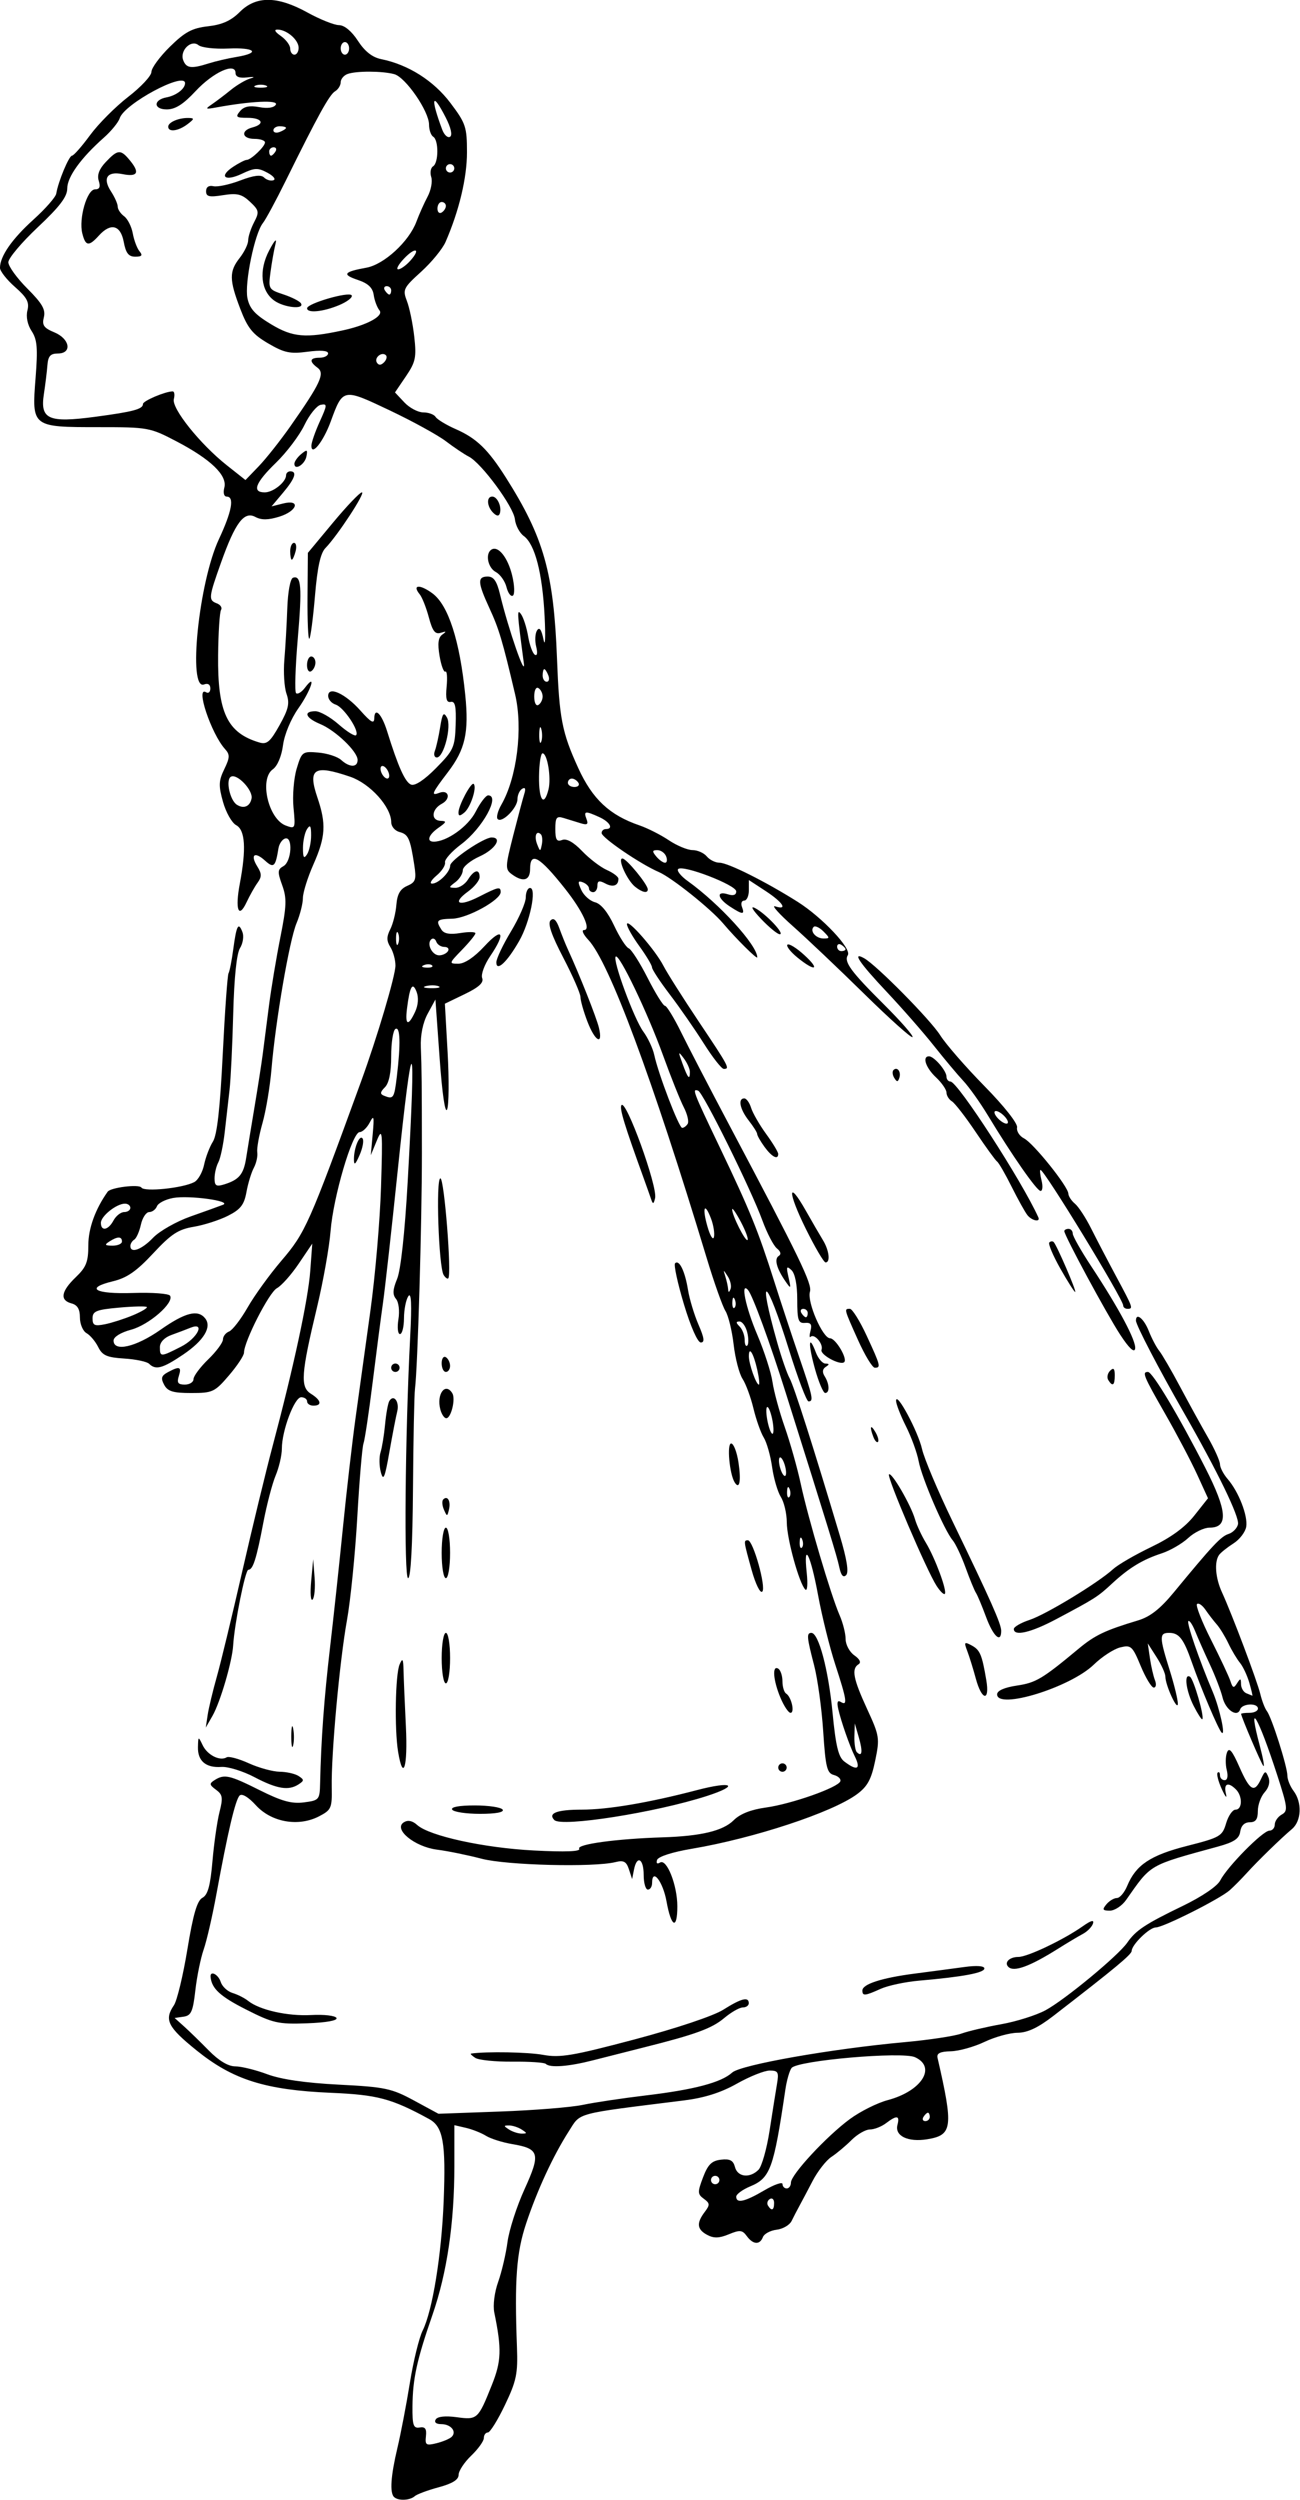
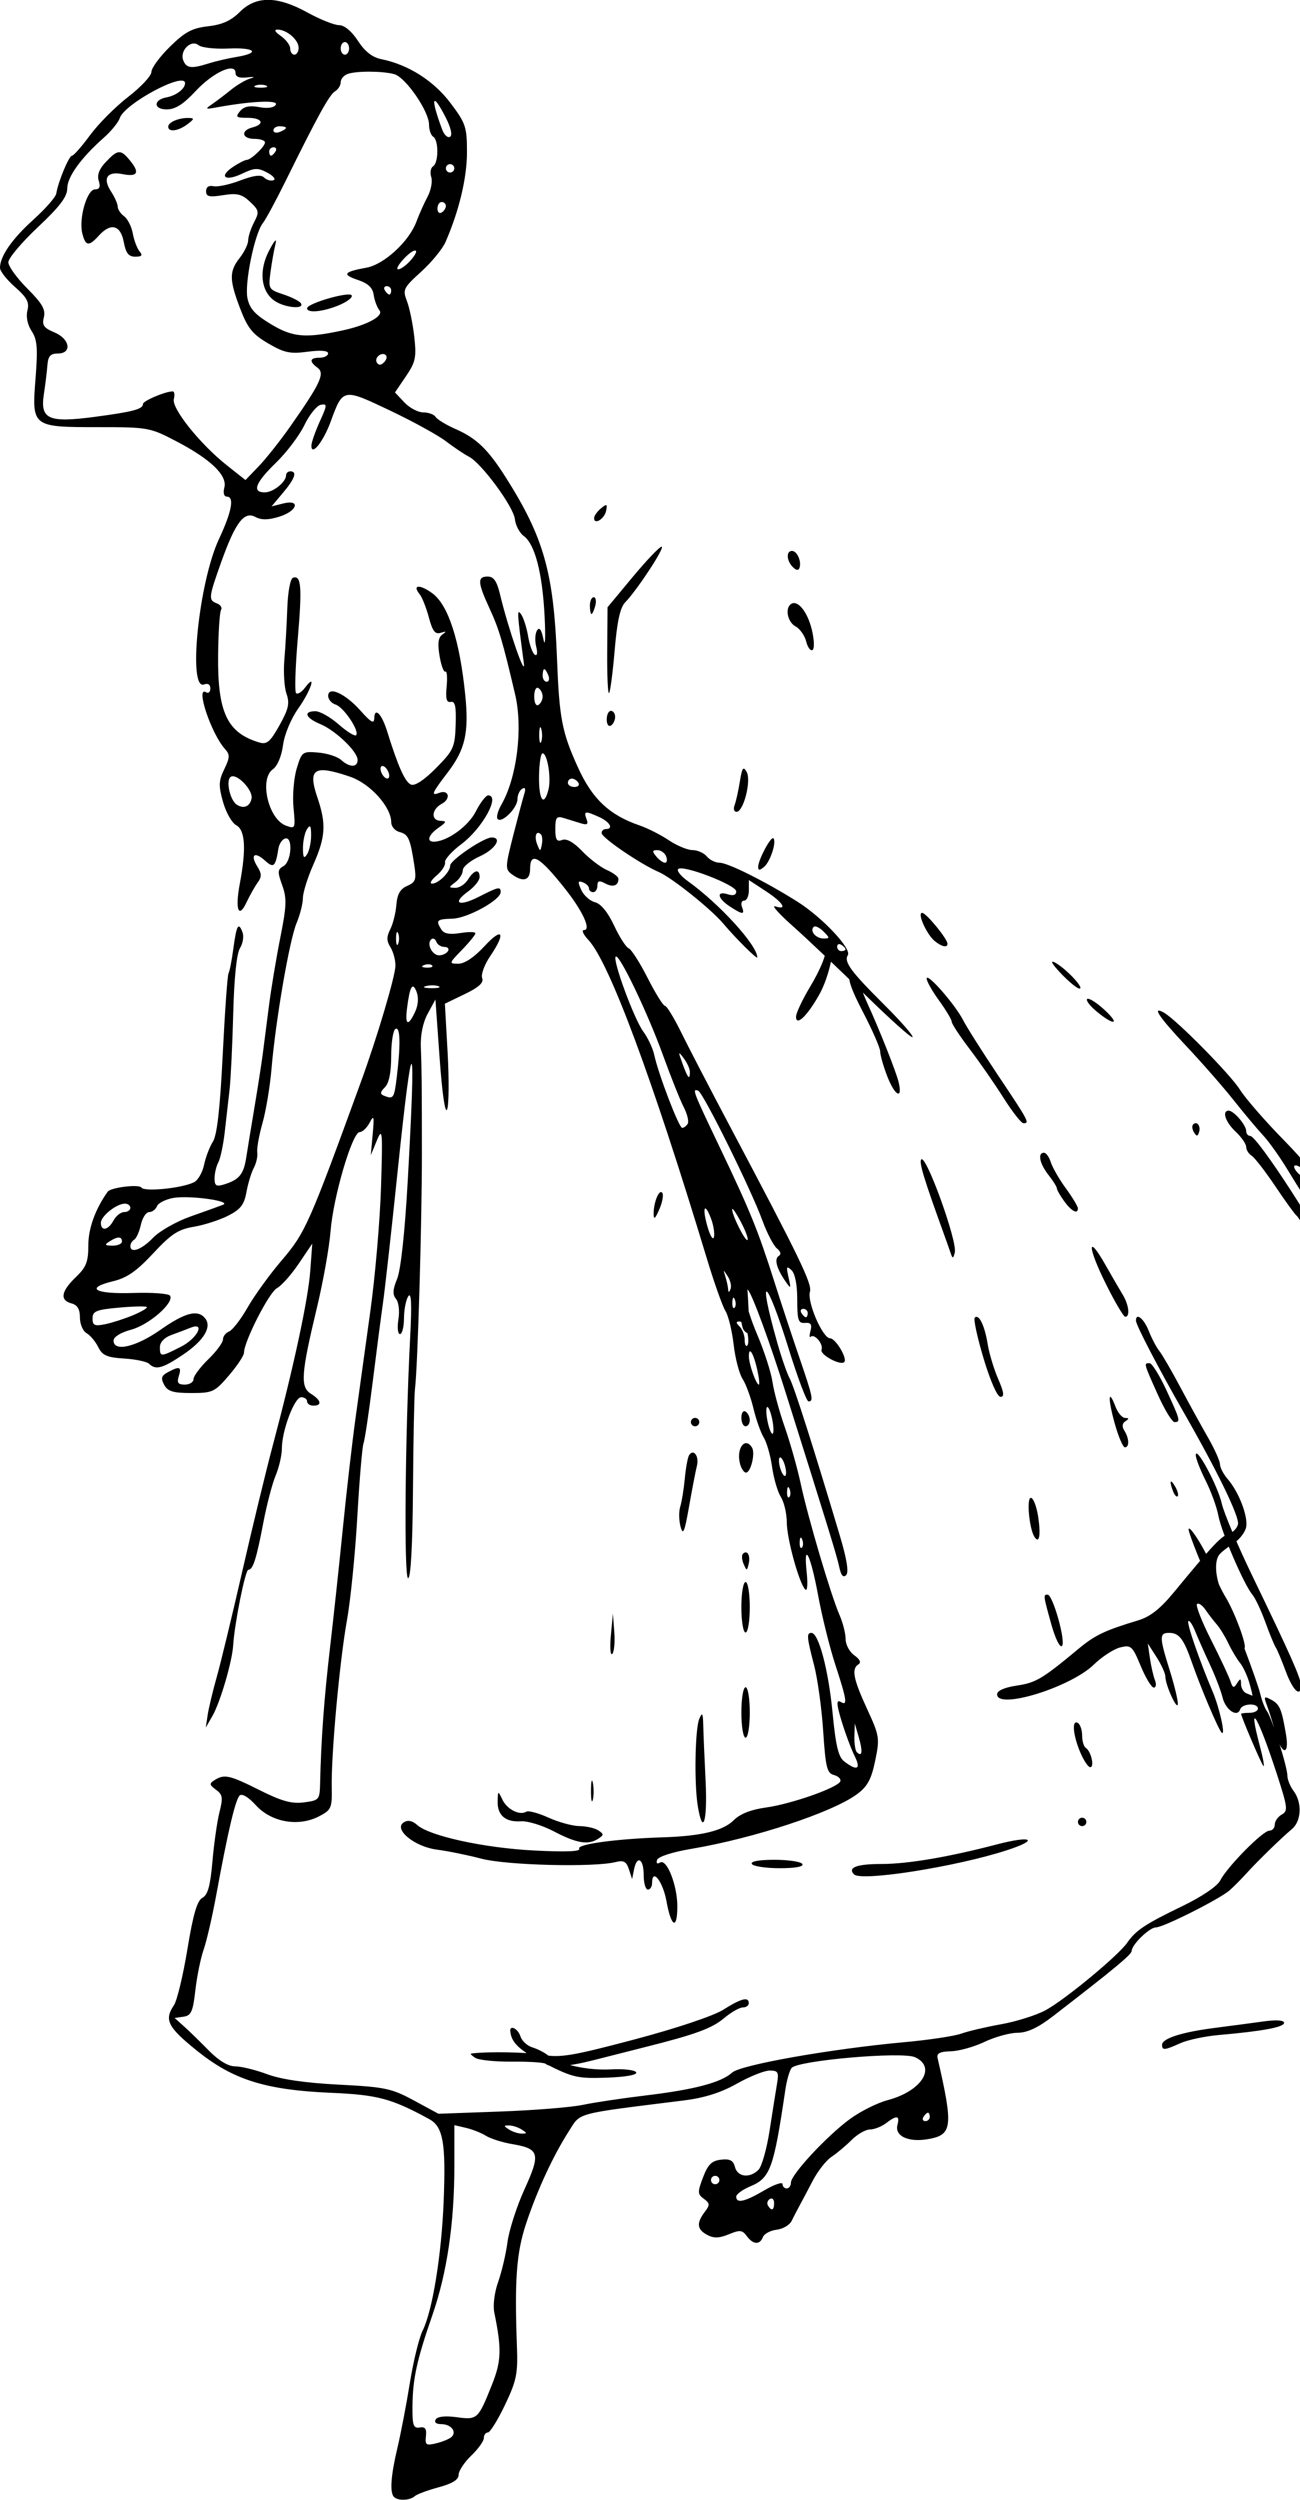
<svg xmlns="http://www.w3.org/2000/svg" version="1.1" viewBox="0 0 289.69 556.88">
-   <path d="m87.812 556.25c-0.989-0.989-0.736-4.692 0.746-10.94 0.754-3.178 2.005-9.714 2.78-14.523 0.775-4.809 2.054-10.037 2.842-11.618 2.189-4.387 4.217-16.879 4.686-28.857 0.511-13.048-0.114-16.565-3.245-18.274-8.372-4.568-11.481-5.399-21.861-5.844-14.63-0.627-21.84-2.897-29.933-9.426-6.469-5.218-7.279-6.828-5.071-10.076 0.692-1.017 2.042-6.626 3.002-12.465 1.286-7.823 2.167-10.841 3.349-11.474 1.205-0.645 1.762-2.669 2.235-8.135 0.347-4.002 1.055-8.941 1.573-10.976 0.809-3.177 0.699-3.878-0.78-4.959-1.49-1.089-1.533-1.379-0.32-2.145 2.188-1.383 3.306-1.133 10.072 2.252 4.899 2.452 7.124 3.064 9.845 2.71 3.405-0.443 3.518-0.58 3.603-4.339 0.219-9.707 0.89-18.866 2.206-30.132 0.783-6.703 2.076-18.727 2.873-26.719 0.797-7.992 2.06-18.961 2.806-24.375 0.746-5.414 2.236-16.172 3.312-23.906 1.075-7.734 2.144-20.18 2.376-27.656 0.386-12.5 0.311-13.33-0.931-10.312l-1.351 3.281 0.426-4.688c0.365-4.017 0.269-4.386-0.677-2.578-0.607 1.16-1.609 2.109-2.228 2.109-1.639 0-5.871 14.386-6.482 22.031-0.288 3.609-1.636 11.203-2.995 16.875-3.591 14.987-3.797 17.876-1.388 19.381 2.299 1.436 2.555 2.651 0.558 2.651-0.773 0-1.406-0.422-1.406-0.938 0-0.516-0.593-0.938-1.318-0.938-1.508 0-4.307 7.44-4.307 11.447 0 1.472-0.621 4.162-1.38 5.978s-1.996 6.549-2.75 10.517c-1.535 8.08-2.304 10.496-3.342 10.496-0.681 0-3.091 12.025-3.383 16.875-0.214 3.564-2.874 12.632-4.582 15.622l-1.519 2.659 0.422-2.812c0.232-1.547 1.14-5.344 2.018-8.438 0.878-3.094 3.428-13.641 5.666-23.438 2.239-9.797 5.306-22.453 6.816-28.125 4.671-17.549 7.892-32.537 8.361-38.903l0.449-6.097-3.022 4.475c-1.662 2.461-3.852 4.919-4.865 5.462-1.74 0.931-7.326 11.878-7.326 14.357 0 0.633-1.509 2.914-3.354 5.069-3.167 3.7-3.636 3.919-8.405 3.919-4.055 0-5.244-0.362-6.033-1.836-0.789-1.475-0.623-2.028 0.843-2.812 2.615-1.4 3.091-1.223 2.417 0.898-0.464 1.462-0.168 1.875 1.343 1.875 1.066 0 1.938-0.55 1.938-1.222s1.477-2.654 3.281-4.403c1.805-1.749 3.281-3.744 3.281-4.432s0.614-1.487 1.364-1.775c0.75-0.288 2.611-2.7 4.134-5.361 1.523-2.661 4.904-7.335 7.512-10.387 5.357-6.268 6.136-8.018 17.757-39.92 3.629-9.961 7.671-23.586 7.671-25.856 0-1.262-0.507-3.106-1.127-4.098-0.866-1.386-0.872-2.307-0.029-3.972 0.604-1.192 1.217-3.644 1.361-5.449 0.191-2.377 0.855-3.539 2.413-4.219 1.889-0.824 2.08-1.393 1.572-4.688-0.907-5.887-1.316-6.796-3.285-7.311-1.014-0.265-1.844-1.237-1.844-2.16 0-3.429-4.697-8.637-9.16-10.158-8.049-2.743-9.486-1.827-7.29 4.643 1.999 5.887 1.827 8.743-0.894 14.896-1.289 2.915-2.344 6.291-2.344 7.502s-0.638 3.73-1.418 5.597c-1.593 3.812-4.678 21.773-5.575 32.459-0.325 3.867-1.226 9.278-2.002 12.024-0.776 2.746-1.304 5.699-1.172 6.562 0.131 0.863-0.214 2.413-0.767 3.445-0.553 1.031-1.292 3.458-1.641 5.394-0.511 2.832-1.313 3.862-4.108 5.278-1.91 0.968-5.349 2.072-7.643 2.455-3.444 0.574-5.018 1.606-9.037 5.923-3.705 3.981-5.841 5.464-8.954 6.214-6.385 1.54-4.045 2.89 4.516 2.607 4.217-0.139 7.907 0.134 8.2 0.608 0.967 1.565-4.678 6.495-8.667 7.569-2.331 0.628-3.919 1.61-3.919 2.425 0 2.587 4.952 1.456 10.421-2.38 5.522-3.874 8.349-4.604 9.982-2.578 1.557 1.933-0.284 4.967-4.907 8.087-4.562 3.079-6.108 3.497-7.573 2.047-0.49-0.485-2.99-1.012-5.556-1.172-3.846-0.24-4.863-0.689-5.79-2.559-0.619-1.247-1.789-2.639-2.6-3.094-0.811-0.454-1.475-2.021-1.475-3.482 0-1.868-0.556-2.802-1.875-3.147-2.651-0.693-2.329-2.693 0.938-5.822 2.353-2.254 2.812-3.423 2.812-7.153 0-3.739 1.557-8.038 4.314-11.913 0.669-0.94 7.018-1.716 7.511-0.918 0.626 1.012 9.223 0.129 11.771-1.209 0.86-0.452 1.851-2.196 2.201-3.876s1.235-3.999 1.966-5.153c0.926-1.463 1.589-7.353 2.187-19.437 0.472-9.536 1.053-17.662 1.291-18.058 0.238-0.395 0.714-2.818 1.058-5.383 0.715-5.338 1.145-6.133 2.047-3.783 0.351 0.916 0.106 2.518-0.546 3.561-0.752 1.205-1.305 6.544-1.515 14.641-0.182 7.01-0.551 14.643-0.82 16.964-0.269 2.32-0.75 6.539-1.069 9.375-0.319 2.836-0.96 5.867-1.425 6.735-0.465 0.868-0.845 2.479-0.845 3.579 0 1.641 0.379 1.884 2.109 1.353 3.349-1.027 4.367-2.244 4.936-5.902 0.293-1.882 1.134-7.007 1.869-11.39 0.735-4.383 1.554-9.656 1.821-11.719 0.266-2.062 0.891-6.914 1.388-10.781 0.497-3.867 1.641-10.73 2.542-15.251 1.398-7.018 1.458-8.717 0.408-11.62-1.077-2.979-1.042-3.506 0.286-4.249 1.822-1.02 2.142-6.745 0.344-6.146-0.645 0.215-1.302 1.199-1.461 2.188-0.667 4.144-1.052 4.49-3.017 2.712-2.318-2.098-3.332-1.292-1.687 1.341 0.993 1.59 1.002 2.285 0.047 3.607-0.65 0.901-1.75 2.851-2.443 4.334-1.797 3.846-2.606 1.636-1.512-4.132 1.467-7.737 1.205-11.946-0.811-13.025-0.958-0.513-2.278-2.845-2.933-5.183-1.016-3.63-0.975-4.694 0.282-7.29 1.258-2.597 1.283-3.248 0.172-4.476-3.097-3.422-6.68-14.176-4.216-12.653 0.516 0.319 0.938-0.065 0.938-0.853 0-0.888-0.534-1.227-1.406-0.893-3.644 1.399-1.175-22.744 3.308-32.344 2.912-6.235 3.51-9.504 1.739-9.504-0.607 0-0.827-0.84-0.523-2.002 0.708-2.709-2.998-6.291-10.66-10.3-5.903-3.089-6.33-3.167-17.383-3.167-14.846 0-14.874-0.021-14.021-10.917 0.525-6.705 0.368-8.583-0.875-10.48-0.926-1.413-1.291-3.201-0.939-4.601 0.459-1.829-0.098-2.881-2.77-5.227-1.839-1.615-3.345-3.534-3.345-4.264 0-2.576 2.673-6.425 7.47-10.756 2.668-2.409 4.95-5.013 5.072-5.786 0.41-2.611 2.83-8.438 3.505-8.438 0.368 0 2.178-2.055 4.022-4.567 1.844-2.512 5.676-6.36 8.517-8.552s5.165-4.689 5.165-5.551 1.857-3.388 4.127-5.616c3.354-3.292 4.944-4.142 8.494-4.542 3.139-0.354 5.122-1.247 7.051-3.176 3.644-3.644 8.351-3.609 15.101 0.111 2.789 1.538 5.95 2.803 7.024 2.812 1.21 0.011 2.814 1.341 4.219 3.5 1.537 2.362 3.207 3.674 5.189 4.075 6.022 1.22 11.67 4.791 15.41 9.745 3.428 4.541 3.698 5.345 3.698 11.019 0 5.686-1.762 13.052-4.775 19.959-0.675 1.547-3.122 4.532-5.439 6.634-3.972 3.604-4.152 3.977-3.159 6.562 0.579 1.508 1.313 5.08 1.631 7.938 0.51 4.583 0.29 5.62-1.861 8.79l-2.439 3.594 2.091 2.225c1.15 1.224 3.047 2.225 4.216 2.225 1.169 0 2.407 0.457 2.752 1.015 0.345 0.558 2.374 1.784 4.508 2.723 4.622 2.034 7.169 4.499 11.155 10.793 8.445 13.336 10.648 21.14 11.382 40.327 0.511 13.352 1.109 16.432 4.733 24.361 3.168 6.932 6.972 10.493 13.648 12.778 1.802 0.617 4.745 2.107 6.54 3.312 1.796 1.205 4.17 2.191 5.276 2.191 1.106 0 2.537 0.633 3.178 1.406s1.916 1.406 2.831 1.406c1.877 0 10.256 4.19 17.411 8.706 5.484 3.462 12.071 10.452 11.191 11.876-0.921 1.49 0.632 3.612 8.041 10.985 3.762 3.744 6.628 7.019 6.368 7.278-0.26 0.26-5.09-4.064-10.735-9.609s-12.794-12.327-15.888-15.072c-3.094-2.745-4.887-4.748-3.984-4.451 2.887 0.951 1.76-0.865-2.109-3.398l-3.75-2.455v2.289c0 1.259-0.467 2.289-1.038 2.289s-0.795 0.633-0.498 1.406c0.688 1.792 0.151 1.77-2.716-0.108-2.779-1.821-3.055-3.536-0.436-2.705 1.232 0.391 1.875 0.168 1.875-0.648 0-1.419-11.952-6.01-12.943-4.971-0.358 0.375 0.608 1.581 2.145 2.682 7.048 5.044 15.486 14.298 15.486 16.985 0 0.546-4.738-4.159-7.614-7.561-2.753-3.256-11.465-10.213-14.328-11.442-4.097-1.758-12.745-7.653-12.745-8.688 0-0.488 0.422-0.887 0.938-0.887 1.787 0 0.926-1.579-1.45-2.662-3.152-1.436-3.549-1.377-2.855 0.431 0.454 1.184 0.166 1.391-1.306 0.938-1.039-0.32-2.733-0.842-3.764-1.16-1.607-0.495-1.875-0.146-1.875 2.444 0 2.4 0.313 2.902 1.517 2.44 0.989-0.38 2.54 0.485 4.453 2.482 1.615 1.685 4.096 3.581 5.514 4.212 1.418 0.631 2.578 1.508 2.578 1.949 0 1.548-1.201 1.976-2.936 1.048-1.357-0.726-1.752-0.613-1.752 0.502 0 0.792-0.422 1.439-0.938 1.439-0.516 0-0.938-0.377-0.938-0.837s-0.615-1.073-1.366-1.361c-1.122-0.431-1.185-0.127-0.351 1.703 0.558 1.225 1.939 2.459 3.068 2.742 1.309 0.328 2.847 2.209 4.239 5.181 1.202 2.566 2.669 4.851 3.261 5.078 0.591 0.227 2.491 3.201 4.221 6.61 1.73 3.408 3.465 6.197 3.854 6.197s2.004 2.637 3.588 5.859c1.583 3.223 6.456 12.609 10.829 20.859 15.66 29.546 18.433 35.274 17.895 36.97-0.7 2.207 2.83 10.374 4.484 10.374 1.235 0 3.935 4.53 3.161 5.304-0.844 0.844-5.479-1.666-5.065-2.744 0.481-1.254-1.601-3.715-2.436-2.88-0.278 0.278-0.284-0.34-0.014-1.373 0.367-1.405 0.056-1.841-1.235-1.733-1.492 0.125-1.726-0.581-1.726-5.199 0-3.327-0.488-5.803-1.293-6.562-1.088-1.026-1.191-0.774-0.651 1.593 0.595 2.608 0.547 2.676-0.661 0.938-1.992-2.868-2.571-5.034-1.517-5.685 0.595-0.368 0.444-0.995-0.404-1.671-0.746-0.595-2.205-3.402-3.242-6.238-2.572-7.035-13.209-28.52-14.311-28.906-1.403-0.492-1.22-0.014 4.844 12.682 6.735 14.098 8.511 18.471 12.116 29.818 1.474 4.641 3.967 12.196 5.54 16.79 3.074 8.979 3.273 9.928 2.089 9.928-0.423 0-2.377-5.168-4.341-11.484-5.092-16.374-7.164-17.666-2.632-1.641 0.948 3.352 2.192 6.938 2.765 7.969 0.957 1.721 5.312 15.366 11.188 35.05 1.578 5.285 2.037 8.172 1.402 8.807s-1.133 0.056-1.519-1.768c-0.516-2.438-2.313-8.289-11.924-38.807-3.525-11.193-7.397-21.759-8.4-22.922-1.776-2.059-0.568 3.807 2.052 9.964 1.551 3.645 3.073 8.368 3.383 10.495s1.543 6.662 2.741 10.075c1.198 3.413 2.802 9.109 3.565 12.656 1.646 7.655 6.737 24.864 8.643 29.216 0.742 1.693 1.348 4.095 1.348 5.338 0 1.242 0.875 2.872 1.944 3.62 1.216 0.852 1.567 1.594 0.938 1.984-1.619 1-1.192 3.241 1.895 9.938 2.775 6.02 2.854 6.524 1.808 11.563-0.865 4.168-1.716 5.726-4.073 7.462-5.498 4.049-22.911 9.794-36.786 12.138-4.342 0.733-7.493 1.745-7.74 2.486-0.252 0.757 8e-3 0.986 0.662 0.582 1.495-0.924 3.852 5.042 3.852 9.751 0 5.314-1.367 4.703-2.407-1.076-0.804-4.468-3.218-7.564-3.218-4.128 0 0.816-0.422 1.484-0.938 1.484-0.516 0-0.938-1.477-0.938-3.281 0-3.646-1.511-4.467-2.159-1.172l-0.415 2.109-0.715-2.179c-0.569-1.734-1.177-2.063-2.978-1.611-4.823 1.21-24.244 0.725-29.852-0.746-3.08-0.808-7.546-1.717-9.925-2.02-5.041-0.643-9.828-4.595-7.39-6.102 0.897-0.554 1.899-0.353 2.942 0.591 2.718 2.46 14.862 5.117 26.023 5.695 7.115 0.368 10.491 0.235 10.1-0.397-0.614-0.993 8.285-2.205 18.588-2.532 8.592-0.272 13.474-1.446 15.834-3.805 1.417-1.417 3.851-2.379 7.172-2.836 5.722-0.787 16.139-4.461 16.604-5.857 0.171-0.512-0.484-1.138-1.454-1.392-1.522-0.398-1.848-1.734-2.372-9.729-0.334-5.097-1.245-11.714-2.024-14.704-1.637-6.282-1.716-7.22-0.606-7.22 1.613 0 3.788 8.174 4.703 17.667 0.725 7.524 1.315 9.987 2.632 10.986 2.895 2.195 3.77 1.72 2.292-1.244-1.107-2.219-3.018-7.703-3.638-10.439-0.35-1.543-0.173-2.041 0.564-1.585 1.552 0.959 1.35-0.418-1.213-8.269-1.258-3.853-2.989-10.829-3.848-15.503-1.669-9.08-3.32-12.314-2.529-4.955 0.262 2.44 0.125 4.105-0.305 3.701-1.359-1.278-4.127-11.306-4.142-15.001-7e-3 -1.952-0.601-4.483-1.318-5.625-0.718-1.142-1.598-4.151-1.956-6.686-0.358-2.535-1.195-5.488-1.859-6.562-0.664-1.074-1.699-3.996-2.298-6.493-0.6-2.497-1.692-5.459-2.427-6.581-0.736-1.123-1.629-4.564-1.986-7.647-0.357-3.083-1.179-6.45-1.827-7.481s-2.518-6.305-4.156-11.719c-12.157-40.196-21.757-66.001-26.387-70.93-1.134-1.207-1.577-2.195-0.985-2.195 1.676 0-0.254-4.213-4.23-9.231-5.709-7.207-7.771-8.364-7.771-4.363 0 2.564-1.545 3.009-4.061 1.169-1.511-1.105-1.493-1.62 0.306-8.672 1.052-4.123 2.161-8.288 2.465-9.255 0.361-1.147 0.192-1.535-0.485-1.117-0.571 0.353-1.038 1.395-1.038 2.316 0 1.933-3.445 5.395-4.41 4.43-0.356-0.356 0.011-1.795 0.816-3.197 3.476-6.053 4.847-17.019 3.071-24.571-2.819-11.992-3.597-14.603-5.733-19.228-2.641-5.72-2.712-7.031-0.383-7.031 1.342 0 2.041 1.012 2.752 3.984 1.851 7.737 5.82 19.157 5.296 15.234-1.51-11.293-1.559-12.18-0.595-10.8 0.533 0.763 1.237 2.975 1.565 4.917 0.328 1.941 0.998 3.778 1.49 4.082 0.531 0.328 0.652-0.41 0.299-1.817-0.327-1.303-0.241-2.92 0.191-3.594 0.54-0.842 0.993-0.199 1.45 2.056 0.365 1.805 0.474-0.516 0.24-5.156-0.486-9.672-2.15-16.106-4.633-17.922-0.947-0.692-1.841-2.38-1.987-3.751-0.299-2.8-7.445-12.504-10.273-13.949-1.013-0.518-3.311-2.059-5.108-3.426-1.797-1.367-7.433-4.462-12.526-6.879-10.433-4.951-10.409-4.956-13.14 2.493-1.658 4.521-4.339 7.855-4.299 5.345 0.011-0.708 0.848-3.109 1.859-5.337 1.688-3.721 1.707-4.025 0.222-3.739-0.889 0.171-2.528 2.204-3.643 4.519-1.115 2.314-3.967 6.088-6.337 8.387-4.608 4.47-5.415 6.602-2.501 6.602 1.882 0 4.755-2.306 4.755-3.817 0-0.479 0.422-0.871 0.938-0.871 1.591 0 1.048 1.599-1.62 4.771l-2.558 3.04 2.558-0.642c4.008-1.006 3.214 1.69-0.867 2.943-2.452 0.753-3.958 0.766-5.303 0.046-2.507-1.342-4.477 1.276-7.634 10.146-2.802 7.871-2.853 8.38-0.923 9.12 0.806 0.309 1.217 0.965 0.912 1.458s-0.597 5.03-0.65 10.085c-0.135 12.749 2.018 17.303 9.19 19.436 1.675 0.498 2.425-0.141 4.484-3.826 2.024-3.622 2.309-4.896 1.568-7.021-0.498-1.428-0.714-4.83-0.481-7.561s0.528-7.884 0.654-11.453c0.132-3.731 0.673-6.637 1.272-6.837 1.849-0.616 2.053 2.015 1.058 13.67-0.537 6.288-0.704 11.706-0.371 12.039s1.22-0.207 1.972-1.201c2.678-3.539 1.374 0.556-1.454 4.569-1.675 2.377-3.11 5.82-3.429 8.23-0.327 2.473-1.245 4.638-2.276 5.369-3.059 2.169-0.994 11.09 2.901 12.53 2.13 0.788 2.166 0.704 1.714-3.996-0.254-2.64 0.064-6.549 0.706-8.686 1.133-3.772 1.272-3.877 4.794-3.582 1.995 0.167 4.293 0.905 5.107 1.641 1.896 1.714 3.676 1.715 3.676 3e-3 0-1.871-4.923-6.585-8.366-8.011-3.26-1.35-3.806-2.842-1.041-2.842 1.013 0 3.348 1.322 5.188 2.937 1.84 1.615 3.583 2.699 3.874 2.409 0.859-0.859-2.728-6.24-4.544-6.817-0.92-0.292-1.672-1.163-1.672-1.937 0-2.275 3.823-0.527 7.227 3.304 2.309 2.599 3.017 2.991 3.047 1.689 0.06-2.618 1.655-1.014 2.865 2.881 2.452 7.894 4.019 11.379 5.343 11.887 0.871 0.334 2.971-1.059 5.573-3.699 3.886-3.942 4.188-4.607 4.357-9.617 0.139-4.109-0.119-5.318-1.091-5.114-0.948 0.2-1.183-0.679-0.92-3.437 0.194-2.038 0.067-3.528-0.284-3.311-0.351 0.217-0.932-1.348-1.291-3.476-0.472-2.796-0.3-4.122 0.62-4.78 0.978-0.698 0.898-0.789-0.341-0.392-1.264 0.405-1.845-0.34-2.67-3.427-0.58-2.17-1.496-4.483-2.034-5.14-1.772-2.161 0.023-2.292 2.842-0.208 3.538 2.615 6.087 10.516 7.308 22.644 0.841 8.359-6e-3 12.12-3.87 17.183-3.588 4.7-3.859 5.347-1.931 4.607 2.138-0.82 2.658 1.316 0.59 2.423-2.332 1.248-2.503 3.746-0.261 3.813 1.377 0.041 1.302 0.285-0.469 1.521-2.245 1.566-2.782 3.118-1.079 3.118 2.929 0 7.663-3.389 9.348-6.691 1.016-1.992 2.261-3.621 2.766-3.621 2.783 0-1.244 7.317-5.987 10.879-2.131 1.601-3.76 3.424-3.619 4.051 0.141 0.627-0.703 1.94-1.875 2.917-1.172 0.978-1.634 1.792-1.026 1.809 1.413 0.04 4.051-2.577 4.053-4.02 2e-3 -1.195 7.476-6.261 9.237-6.261 2.478 0 0.795 2.653-2.676 4.219-2.062 0.93-3.75 2.319-3.75 3.086 0 0.767-0.738 1.955-1.641 2.64-1.556 1.181-1.556 1.247-8e-3 1.275 0.898 0.016 2.16-0.814 2.804-1.845 1.365-2.186 2.595-2.445 2.595-0.547 0 0.73-1.159 2.173-2.576 3.205-3.682 2.682-2.051 3.453 2.448 1.157 4.317-2.202 4.816-2.308 4.816-1.016 0 1.753-7.379 5.82-10.731 5.915-3.531 0.1-3.792 0.357-2.473 2.439 0.578 0.912 1.853 1.144 4.204 0.762 1.856-0.301 3.375-0.278 3.375 0.052 0 0.33-1.348 1.991-2.996 3.691-2.927 3.02-2.945 3.091-0.793 3.091 1.383 0 3.546-1.454 5.809-3.906 4.054-4.391 4.834-3.024 1.269 2.223-1.285 1.892-2.089 4.085-1.786 4.874 0.394 1.026-0.712 2.045-3.879 3.575l-4.43 2.14 0.611 10.889c0.336 5.989 0.286 11.684-0.112 12.656-0.436 1.066-1.096-3.442-1.665-11.358l-0.942-13.125-1.714 3.151c-1.078 1.981-1.648 4.766-1.536 7.5 0.19 4.657 0.225 8.147 0.235 23.567 0.01 15.486-0.937 47.796-1.539 52.5-0.165 1.289-0.366 11.309-0.446 22.266-0.093 12.665-0.491 19.922-1.091 19.922-0.948 0-0.668-31.932 0.474-53.906 0.371-7.143 0.242-9.88-0.42-8.906-0.525 0.773-0.962 2.988-0.97 4.922-0.008 1.934-0.41 3.516-0.893 3.516-0.483 0-0.64-1.473-0.347-3.273 0.303-1.866 0.073-3.825-0.534-4.557-0.802-0.967-0.741-2.069 0.246-4.461 0.807-1.956 1.711-10.25 2.35-21.574 1.939-34.339 1.159-35.094-2.257-2.185-1.336 12.867-2.79 25.926-3.232 29.019-0.442 3.094-1.485 11.109-2.319 17.812-0.834 6.703-1.75 12.82-2.037 13.594-0.286 0.773-0.908 8.156-1.381 16.406-0.473 8.25-1.509 18.586-2.301 22.969-1.636 9.046-3.537 29.905-3.395 37.255 0.089 4.597-0.094 5.009-2.846 6.433-4.579 2.368-10.591 1.315-14.038-2.459-1.694-1.855-3.116-2.705-3.643-2.179-0.946 0.946-2.64 8.141-5.155 21.888-0.896 4.898-2.179 10.479-2.851 12.401-0.672 1.922-1.507 6.013-1.855 9.091-0.537 4.751-0.934 5.639-2.627 5.88l-1.994 0.284 2.089 1.875c1.149 1.031 3.643 3.457 5.541 5.391 2.227 2.268 4.313 3.516 5.879 3.516 1.335 2.6e-4 4.537 0.787 7.115 1.748 3.1 1.156 8.509 1.943 15.971 2.325 10.31 0.527 11.754 0.832 16.74 3.532l5.457 2.955 13.729-0.497c7.551-0.273 15.838-0.94 18.416-1.482 2.578-0.542 8.906-1.489 14.062-2.105 10.797-1.29 16.793-2.876 19.24-5.091 1.913-1.732 22.075-5.288 38.416-6.776 5.414-0.493 11.109-1.35 12.656-1.905 1.547-0.555 5.555-1.496 8.906-2.093s7.781-1.993 9.844-3.105c4.317-2.326 16.223-12.17 18.234-15.076 1.896-2.74 3.995-4.129 12.333-8.161 4.316-2.087 7.717-4.396 8.379-5.689 1.567-3.059 9.488-11.083 10.941-11.083 0.664 0 1.207-0.612 1.207-1.36 0-0.748 0.699-1.751 1.553-2.229 1.417-0.793 1.33-1.559-0.987-8.719-4.245-13.12-6.773-17.39-3.896-6.58 0.735 2.76 1.091 4.774 0.792 4.475-0.468-0.468-4.946-10.948-4.958-11.603-2e-3 -0.129 0.839-0.234 1.871-0.234s1.875-0.422 1.875-0.938c0-1.322-3.515-1.172-3.962 0.169-0.633 1.9-3.266 0.111-3.93-2.671-0.349-1.46-1.617-4.763-2.819-7.341-1.202-2.578-2.674-5.902-3.272-7.387-0.598-1.485-1.284-2.502-1.525-2.261-0.416 0.416 2.416 8.629 5.428 15.741 1.545 3.649 2.945 10.051 1.988 9.094-0.747-0.747-4.617-9.879-6.636-15.656-1.839-5.263-2.843-6.562-5.073-6.562-2.201 0-2.187 0.906 0.127 8.287 1.025 3.269 1.846 6.644 1.826 7.5-0.043 1.811-2.776-4.124-2.776-6.028 0-0.702-0.883-2.657-1.963-4.346l-1.963-3.07 0.477 3.281c0.263 1.805 0.769 4.019 1.126 4.922 0.357 0.902 0.238 1.641-0.264 1.641-0.502 0-1.809-2.156-2.904-4.791-1.859-4.474-2.163-4.749-4.578-4.155-1.423 0.35-4.073 2.076-5.89 3.837-5.256 5.093-21.54 10.1-21.54 6.623 0-0.831 1.596-1.539 4.422-1.963 4.247-0.637 5.635-1.466 13.767-8.227 3.611-3.003 5.874-4.079 13.217-6.286 2.693-0.81 4.939-2.57 7.969-6.247 8.657-10.506 10.501-12.472 12.2-13.012 0.958-0.304 1.903-1.271 2.101-2.149 0.368-1.639-4.553-11.777-12.153-25.034-5.5-9.595-10.586-19.365-10.586-20.337 0-1.883 1.761-0.469 2.853 2.29 0.663 1.676 1.718 3.68 2.344 4.453 0.626 0.773 2.71 4.359 4.631 7.969 1.921 3.609 4.705 8.672 6.186 11.25 1.481 2.578 2.702 5.293 2.714 6.033 0.012 0.74 0.778 2.217 1.702 3.281 2.449 2.822 4.537 8.174 4.147 10.63-0.186 1.173-1.468 2.851-2.849 3.728-1.38 0.878-2.82 2.027-3.199 2.555-1.101 1.533-0.827 5.125 0.635 8.318 2.276 4.971 7.854 19.764 8.556 22.692 0.364 1.519 1.022 3.223 1.462 3.786 1.065 1.363 4.567 12.395 4.567 14.388 0 0.866 0.619 2.393 1.376 3.393 1.932 2.555 1.763 6.7-0.345 8.476-2.459 2.071-7.649 7.122-10.106 9.836-1.124 1.242-2.812 2.945-3.75 3.786-2.162 1.937-14.834 8.315-16.519 8.315-1.402 0-5.338 3.836-5.353 5.217-8e-3 0.799-3.676 3.842-17.468 14.496-3.392 2.62-5.755 3.731-7.969 3.745-1.731 0.011-5.045 0.926-7.366 2.033s-5.695 2.047-7.5 2.089c-2.412 0.056-3.196 0.449-2.958 1.483 3.561 15.481 3.343 17.2-2.294 18.115-4.3 0.698-7.285-0.738-6.643-3.196 0.557-2.131-0.115-2.224-2.581-0.359-1.001 0.757-2.602 1.376-3.558 1.376-0.956 0-2.801 1.063-4.101 2.362-1.299 1.299-3.314 2.986-4.478 3.748-1.164 0.763-3.051 3.18-4.193 5.372-1.143 2.192-2.483 4.724-2.979 5.627-0.496 0.902-1.261 2.379-1.7 3.281-0.439 0.902-1.94 1.776-3.337 1.943-1.396 0.166-2.77 0.904-3.053 1.641-0.687 1.789-2.192 1.692-3.6-0.233-0.993-1.357-1.539-1.411-4.003-0.39-2.143 0.888-3.341 0.921-4.813 0.133-2.283-1.222-2.433-2.624-0.547-5.115 1.192-1.576 1.168-1.924-0.203-2.926-1.409-1.03-1.426-1.483-0.178-4.774 1.086-2.865 1.933-3.7 3.993-3.939 2-0.232 2.734 0.154 3.123 1.641 0.586 2.24 3.294 2.556 5.239 0.611 0.733-0.733 1.842-4.635 2.465-8.672 0.623-4.037 1.365-8.71 1.651-10.386 0.46-2.699 0.275-3.047-1.619-3.047-1.176 0-4.46 1.31-7.297 2.912-3.551 2.004-7.228 3.17-11.795 3.74-24.654 3.076-22.949 2.62-25.66 6.856-3.505 5.475-7.053 13.141-9.528 20.583-2.152 6.472-2.597 12.48-2.037 27.514 0.221 5.929-0.108 7.514-2.674 12.891-1.609 3.372-3.326 6.13-3.815 6.13-0.489 0-0.89 0.554-0.89 1.231s-1.266 2.443-2.812 3.925c-1.547 1.482-2.812 3.405-2.812 4.272 0 1.089-1.379 1.949-4.453 2.775-2.449 0.659-4.854 1.557-5.344 1.997-1.061 0.952-3.7 1.053-4.578 0.174zm12.84-13.422c1.194-1.166-0.173-2.828-2.326-2.828-1.143 0-1.622-0.409-1.227-1.048 0.406-0.656 2.145-0.843 4.653-0.499 4.62 0.633 4.792 0.477 7.839-7.14 2.141-5.352 2.233-7.993 0.56-16.156-0.332-1.622 0.031-4.517 0.859-6.839 0.79-2.215 1.726-6.211 2.08-8.881s2.065-7.973 3.802-11.784c3.62-7.945 3.325-9.009-2.785-10.041-2.151-0.363-4.763-1.19-5.805-1.837-1.042-0.647-3.056-1.445-4.474-1.774l-2.578-0.598v9.11c0 12.689-1.629 23.766-4.868 33.113-3.514 10.138-4.415 14.261-4.466 20.432-0.035 4.219 0.205 4.922 1.6 4.688 1.228-0.206 1.58 0.282 1.399 1.937-0.216 1.977 0.034 2.145 2.344 1.574 1.422-0.351 2.949-0.994 3.394-1.428zm71.847-52.102c0-0.804-0.429-1.197-0.953-0.873-0.524 0.324-0.71 0.982-0.413 1.462 0.804 1.3 1.366 1.058 1.366-0.589zm-2.192-2.797c2.237-1.311 4.067-1.944 4.067-1.406s0.422 0.977 0.938 0.977c0.516 0 0.938-0.588 0.938-1.306 0-1.773 7.938-10.328 13.125-14.146 2.32-1.708 6.117-3.608 8.438-4.223 7.555-2.002 10.957-7.342 6.09-9.56-2.87-1.308-26.193 0.725-27.507 2.397-0.457 0.581-1.079 2.744-1.384 4.807-2.612 17.679-3.345 19.696-7.847 21.577-1.706 0.713-3.103 1.74-3.103 2.282 0 1.578 1.888 1.156 6.246-1.398zm-9.996-2.304c0-0.516-0.422-0.938-0.938-0.938-0.516 0-0.938 0.422-0.938 0.938s0.422 0.938 0.938 0.938c0.516 0 0.938-0.422 0.938-0.938zm-44.062-11.25c-0.773-0.5-2.039-0.909-2.812-0.909-1.25 0-1.25 0.101 0 0.909 0.773 0.5 2.039 0.909 2.812 0.909 1.25 0 1.25-0.101 0-0.909zm90.938-2.812c0-0.516-0.186-0.938-0.413-0.938s-0.674 0.422-0.993 0.938c-0.319 0.516-0.133 0.938 0.413 0.938 0.546 0 0.993-0.422 0.993-0.938zm-15.8-84.507-0.906-3.15-0.085 2.891c-0.046 1.59 0.197 3.172 0.54 3.516 1.178 1.178 1.356-0.109 0.451-3.257zm87.012-12.185c-0.464-1.618-1.402-3.622-2.084-4.453-0.682-0.831-1.843-2.777-2.58-4.324-0.737-1.547-1.898-3.445-2.581-4.219s-1.821-2.249-2.528-3.28c-0.708-1.03-1.557-1.603-1.887-1.273-0.33 0.33 1.077 3.916 3.129 7.967 2.051 4.052 3.997 8.198 4.324 9.215 0.498 1.546 0.738 1.623 1.468 0.469 0.742-1.173 0.875-1.146 0.887 0.183 7e-3 0.859 0.542 1.775 1.186 2.035 0.645 0.26 1.248 0.506 1.341 0.547 0.093 0.041-0.211-1.25-0.675-2.868zm-99.635-31.922c-0.299-0.748-0.521-0.526-0.566 0.566-0.041 0.988 0.181 1.542 0.492 1.23 0.312-0.312 0.345-1.12 0.074-1.797zm-2.812-11.25c-0.299-0.748-0.521-0.526-0.566 0.566-0.041 0.988 0.181 1.542 0.492 1.23 0.312-0.312 0.345-1.12 0.074-1.797zm-1.109-5.449c-0.352-1.109-0.851-1.805-1.109-1.548-0.258 0.258-0.181 1.376 0.171 2.485 0.352 1.109 0.851 1.805 1.109 1.548 0.258-0.258 0.181-1.376-0.171-2.485zm-2.812-10.312c-0.356-1.621-0.858-2.736-1.116-2.478-0.258 0.258-0.178 1.795 0.178 3.415s0.858 2.736 1.116 2.478c0.258-0.258 0.178-1.795-0.178-3.415zm-3.298-10.856c-0.831-3.684-1.858-5.318-1.858-2.955 0 1.701 1.623 6.311 2.222 6.311 0.216 0 0.053-1.51-0.364-3.356zm-128.38-5.101c3.664-1.869 5.499-5.593 2.072-4.204-0.902 0.366-2.801 1.085-4.219 1.598-1.582 0.573-2.578 1.623-2.578 2.717 0 2.217 0.169 2.213 4.725-0.111zm126.15-3.219c-0.33-1.313-1.097-2.387-1.706-2.387-0.841 0-0.837 0.27 0.018 1.125 0.619 0.619 1.125 1.955 1.125 2.969s0.262 1.582 0.581 1.262c0.32-0.32 0.312-1.656-0.018-2.969zm-136.88-3.773c1.911-0.799 3.3-1.627 3.087-1.84-0.213-0.213-3.02-0.149-6.238 0.143-5.033 0.456-5.85 0.79-5.85 2.392 0 1.561 0.446 1.773 2.763 1.309 1.52-0.304 4.326-1.206 6.238-2.005zm150.37-0.49c0-0.516-0.447-0.938-0.993-0.938-0.546 0-0.732 0.422-0.413 0.938 0.319 0.516 0.765 0.938 0.993 0.938s0.413-0.422 0.413-0.938zm-16.235-2.988c-0.299-0.748-0.521-0.526-0.566 0.566-0.041 0.988 0.181 1.542 0.492 1.23 0.312-0.312 0.345-1.12 0.074-1.797zm-1.582-5.179c-1.022-1.593-1.048-1.591-0.535 0.041 0.297 0.945 0.573 2.21 0.614 2.812 0.053 0.79 0.202 0.779 0.535-0.041 0.254-0.625-0.022-1.891-0.614-2.812zm-128.06-8.612c1.432-1.495 5.202-3.633 8.379-4.751 3.176-1.118 6.408-2.281 7.181-2.585 2.138-0.839-7.528-2.168-11.09-1.524-1.717 0.31-3.344 1.144-3.616 1.852-0.272 0.708-1.048 1.288-1.726 1.288s-1.508 1.261-1.847 2.802c-0.338 1.541-1.005 3.042-1.481 3.337s-0.865 0.932-0.865 1.417c0 1.741 2.51 0.832 5.066-1.836zm-6.941 0.843c0-1.175-0.995-1.175-2.812 0-1.137 0.735-1.003 0.912 0.703 0.923 1.16 8e-3 2.109-0.408 2.109-0.923zm131.26-5.126c-1.459-3.837-2.02-2.432-0.757 1.897 0.593 2.034 1.232 3.031 1.419 2.217 0.187-0.814-0.11-2.666-0.661-4.114zm6.66 0.761c-1.046-1.982-1.92-3.246-1.943-2.808-0.065 1.25 2.969 7.288 3.43 6.826 0.228-0.228-0.442-2.036-1.488-4.018zm-139.8-0.323c0.552-1.031 1.621-1.875 2.377-1.875s1.373-0.422 1.373-0.938c0-0.516-0.539-0.938-1.198-0.938-1.879 0-5.365 2.776-5.365 4.272 0 1.964 1.646 1.658 2.812-0.522zm127.95-21.535c0.309-0.5-0.088-2.167-0.882-3.703-0.794-1.536-2.87-6.731-4.612-11.544-3.449-9.528-9.794-22.757-10.551-22-0.75 0.75 4.109 13.942 6.156 16.711 1.02 1.379 2.114 3.711 2.431 5.18 0.934 4.328 5.506 16.266 6.23 16.266 0.366 0 0.919-0.409 1.228-0.91zm-64.809-10.574c0.873-7.265 0.749-11.214-0.33-10.547-0.516 0.319-0.938 3.056-0.938 6.082 0 3.627-0.477 5.979-1.398 6.901-1.06 1.06-1.116 1.512-0.234 1.868 2.149 0.868 2.307 0.635 2.9-4.304zm65.295-0.993c0-0.675-0.62-2.046-1.378-3.047-1.246-1.645-1.271-1.528-0.263 1.227 1.198 3.275 1.641 3.766 1.641 1.82zm-61.228-13.38c0.69-1.487 0.815-3.184 0.328-4.446-0.905-2.344-1.525-1.243-2.15 3.819-0.451 3.657 0.296 3.915 1.822 0.627zm5.23-5.695c-0.635-0.257-1.9-0.272-2.812-0.035-0.912 0.238-0.393 0.448 1.154 0.467 1.547 0.019 2.293-0.175 1.659-0.432zm-1.444-4.639c-0.312-0.312-1.12-0.345-1.797-0.074-0.748 0.299-0.526 0.521 0.566 0.566 0.988 0.041 1.542-0.181 1.23-0.492zm3.535-3.184c0.319-0.516-0.043-0.938-0.804-0.938-0.761 0-1.572-0.527-1.802-1.172-0.23-0.645-0.739-0.874-1.131-0.509-1.075 0.999 0.204 3.556 1.778 3.556 0.759 0 1.641-0.422 1.96-0.938zm88.594-0.413c0-0.227-0.422-0.674-0.938-0.993-0.516-0.319-0.938-0.133-0.938 0.413 0 0.546 0.422 0.993 0.938 0.993 0.516 0 0.938-0.186 0.938-0.413zm-99.692-3.571c-0.26-0.645-0.473-0.117-0.473 1.172s0.213 1.816 0.473 1.172c0.26-0.645 0.26-1.699 0-2.344zm94.759-0.413c-0.872-0.872-1.848-1.322-2.17-1-0.923 0.923 0.494 2.585 2.203 2.585 1.431 0 1.429-0.123-0.033-1.585zm-35.04-16.696c-0.297-0.773-1.179-1.406-1.96-1.406-1.157 0-1.204 0.261-0.254 1.406 0.642 0.773 1.524 1.406 1.96 1.406s0.55-0.633 0.254-1.406zm-79.118-4.688c0-2.158-0.212-2.485-0.909-1.406-0.5 0.773-0.909 2.672-0.909 4.219 0 2.158 0.212 2.485 0.909 1.406 0.5-0.773 0.909-2.672 0.909-4.219zm51.205-0.23c-1.008-1.008-1.544 0.404-0.836 2.205 0.664 1.689 0.714 1.692 1.042 0.061 0.19-0.943 0.097-1.962-0.207-2.266zm-64.478-7.994c0.36-1.858-3.278-5.664-4.621-4.834-1.181 0.73-0.198 5.248 1.356 6.235 1.532 0.973 2.919 0.378 3.265-1.402zm66.164-1.998c0.65-2.59-0.246-8.06-1.32-8.06-0.398 0-0.751 2.32-0.785 5.156-0.063 5.298 1.101 6.904 2.105 2.904zm6.669-1.498c-0.319-0.516-0.976-0.938-1.462-0.938-0.485 0-0.882 0.422-0.882 0.938 0 0.516 0.658 0.938 1.462 0.938s1.201-0.422 0.882-0.938zm-42.317-2.344c-0.297-0.773-0.903-1.406-1.347-1.406-0.444 0-0.565 0.633-0.268 1.406 0.297 0.773 0.903 1.406 1.347 1.406 0.444 0 0.565-0.633 0.268-1.406zm34.061-9.591c-0.238-0.912-0.448-0.393-0.467 1.154-0.019 1.547 0.175 2.293 0.432 1.659 0.257-0.635 0.272-1.9 0.035-2.812zm0.288-7.284c0-0.713-0.422-1.556-0.938-1.875-0.534-0.33-0.938 0.477-0.938 1.875s0.404 2.205 0.938 1.875c0.516-0.319 0.938-1.162 0.938-1.875zm1.276-4.688c-0.297-0.773-0.705-1.406-0.908-1.406-0.203 0-0.368 0.633-0.368 1.406s0.409 1.406 0.908 1.406 0.665-0.633 0.368-1.406zm-57.439-55.578c6.658-9.492 7.691-11.721 6.01-12.963-1.934-1.429-1.766-2.24 0.466-2.24 1.031 0 1.875-0.436 1.875-0.97 0-0.618-1.657-0.75-4.574-0.363-3.9 0.517-5.195 0.243-8.783-1.859-3.467-2.032-4.56-3.386-6.207-7.689-2.479-6.477-2.499-8.344-0.124-11.363 1.031-1.311 1.878-3.065 1.881-3.898 0.003-0.833 0.594-2.641 1.312-4.018 1.198-2.297 1.124-2.674-0.904-4.579-1.826-1.715-2.868-1.971-5.999-1.47-3.089 0.494-3.79 0.331-3.79-0.88 0-0.931 0.612-1.348 1.641-1.115 0.902 0.204 3.588-0.37 5.969-1.275 3.011-1.145 4.627-1.347 5.309-0.665 0.539 0.539 1.478 0.814 2.087 0.611 0.609-0.203 0.006-0.958-1.339-1.678-2.132-1.141-2.861-1.111-5.677 0.231-3.8 1.812-5.261 0.615-1.92-1.574 1.266-0.83 2.601-1.509 2.965-1.509 0.971 0 4.091-2.971 4.091-3.895 0-0.436-1.055-0.792-2.344-0.792-2.795 0-3.135-1.844-0.469-2.541 2.897-0.758 2.216-2.147-1.052-2.147-2.559 0-2.773-0.186-1.701-1.478 0.871-1.049 2.107-1.313 4.26-0.909 1.895 0.355 3.291 0.153 3.72-0.54 0.672-1.088-5.504-0.806-13.196 0.602-2.518 0.461-2.628 0.389-1.046-0.689 0.971-0.662 2.87-2.102 4.219-3.2 1.349-1.097 3.296-2.243 4.327-2.545 1.184-0.347 0.925-0.437-0.703-0.244-1.715 0.203-2.578-0.128-2.578-0.989 0-2.428-4.984-0.16-8.909 4.055-2.731 2.933-4.516 4.062-6.421 4.062-2.977 0-3.025-2.126-0.061-2.679 2.179-0.407 4.141-1.905 4.141-3.162 0-2.668-13.539 4.591-14.56 7.806-0.292 0.919-1.881 2.867-3.532 4.329-5.126 4.541-8.158 8.747-8.158 11.318 0 1.842-1.663 4.031-6.562 8.639-3.609 3.394-6.562 6.903-6.562 7.798 0 0.895 1.903 3.529 4.228 5.855 3.315 3.315 4.111 4.696 3.684 6.397-0.445 1.771-0.017 2.387 2.334 3.361 3.487 1.444 4.021 4.715 0.769 4.715-1.628 0-2.154 0.588-2.306 2.578-0.108 1.418-0.465 4.334-0.794 6.481-0.856 5.598 1.015 6.426 11.407 5.043 8.559-1.139 10.677-1.706 10.677-2.86 0-0.689 4.99-2.804 6.615-2.804 0.39 0 0.509 0.767 0.264 1.704-0.539 2.061 5.85 10.043 11.823 14.769l4.14 3.276 2.963-3.078c1.63-1.693 4.822-5.729 7.095-8.968zm-37.18-40.985c-0.712-3.796-2.9-4.349-5.563-1.406-2.231 2.465-2.955 2.365-3.675-0.504-0.83-3.308 1.05-9.809 2.837-9.809 1.014 0 1.256-0.557 0.829-1.903-0.411-1.296 0.092-2.636 1.577-4.203 2.699-2.846 3.319-2.872 5.46-0.228 2.161 2.669 1.588 3.603-1.795 2.926-3.392-0.678-4.433 0.936-2.502 3.883 0.818 1.248 1.487 2.765 1.487 3.371 0 0.606 0.642 1.571 1.426 2.144 0.784 0.574 1.653 2.295 1.931 3.824 0.277 1.53 0.953 3.322 1.501 3.982 0.756 0.911 0.526 1.201-0.951 1.201-1.483 0-2.094-0.782-2.563-3.281zm9.906-25.681c0-0.989 2.324-1.988 4.53-1.946 1.349 0.026 1.314 0.219-0.256 1.406-2.032 1.537-4.274 1.82-4.274 0.539zm48.515 50.915c-0.893-0.893-2.684 0.554-2.019 1.631 0.396 0.64 0.92 0.624 1.593-0.049 0.552-0.552 0.743-1.264 0.425-1.582zm-9.713-5.518c5.499-1.182 9.298-3.239 8.277-4.482-0.529-0.644-1.108-2.191-1.287-3.437-0.231-1.617-1.248-2.575-3.554-3.348-3.568-1.196-3.137-1.808 1.917-2.718 3.944-0.71 9.511-5.83 11.155-10.258 0.607-1.636 1.727-4.139 2.487-5.564 0.76-1.424 1.128-3.393 0.816-4.374-0.312-0.982-0.127-2.056 0.409-2.388 1.246-0.77 1.275-5.821 0.038-6.586-0.516-0.319-0.938-1.537-0.938-2.707 0-2.975-5.235-10.563-7.754-11.238-2.725-0.731-8.567-0.74-10.451-0.017-0.816 0.313-1.483 1.136-1.483 1.828 0 0.693-0.563 1.597-1.252 2.009-1.264 0.757-3.826 5.403-11.015 19.968-2.163 4.383-4.441 8.602-5.062 9.375-1.837 2.289-4.13 13.413-3.449 16.733 0.481 2.345 1.682 3.667 5.309 5.844 4.789 2.875 7.64 3.119 15.834 1.359zm-7.853-4.951c0.019-1.083 9.371-3.791 9.936-2.877 0.274 0.444-0.995 1.431-2.82 2.193-3.559 1.487-7.137 1.831-7.116 0.683zm-7.266-1.668c-3.061-2.144-3.543-6.734-1.178-11.223 1.223-2.321 1.754-2.857 1.394-1.406-0.32 1.289-0.815 4.088-1.1 6.219-0.505 3.776-0.432 3.904 2.859 4.99 1.858 0.613 3.62 1.506 3.915 1.984 0.879 1.422-3.677 0.986-5.89-0.564zm26.004-2.317c0-0.516-0.447-0.938-0.993-0.938-0.546 0-0.732 0.422-0.413 0.938s0.765 0.938 0.993 0.938c0.227 0 0.413-0.422 0.413-0.938zm4.224-6.568c2.506-2.769 1.165-3.205-1.415-0.459-1.209 1.287-1.768 2.34-1.243 2.34 0.526 0 1.722-0.846 2.658-1.881zm7.963-12.237c0-0.485-0.422-0.882-0.938-0.882s-0.938 0.658-0.938 1.462c0 0.804 0.422 1.201 0.938 0.882s0.938-0.976 0.938-1.462zm1.875-8.382c0-0.516-0.422-0.938-0.938-0.938-0.516 0-0.938 0.422-0.938 0.938s0.422 0.938 0.938 0.938c0.516 0 0.938-0.422 0.938-0.938zm-39.844-3.75c0.319-0.516 0.133-0.938-0.413-0.938-0.546 0-0.993 0.422-0.993 0.938s0.186 0.938 0.413 0.938c0.227 0 0.674-0.422 0.993-0.938zm37.943-7.551c-3.042-5.963-3.474-4.492-0.788 2.686 0.446 1.191 1.23 1.907 1.743 1.59 0.571-0.353 0.201-2.009-0.955-4.275zm-35.599 2.295c0-0.203-0.633-0.368-1.406-0.368-0.773 0-1.406 0.409-1.406 0.908s0.633 0.665 1.406 0.368c0.773-0.297 1.406-0.705 1.406-0.908zm-4.453-9.427c-0.645-0.26-1.699-0.26-2.344 0s-0.117 0.473 1.172 0.473c1.289 0 1.816-0.213 1.172-0.473zm-12.796-4.932c1.495-0.476 4.3-1.128 6.234-1.449 5.414-0.899 4.163-2.145-1.875-1.868-2.965 0.136-5.939-0.202-6.61-0.752-1.642-1.346-4.229 1.209-3.403 3.361 0.688 1.793 1.804 1.933 5.654 0.708zm20.062-3.485c0-1.749-2.602-4.013-4.662-4.058-0.898-0.019-0.653 0.48 0.703 1.43 1.146 0.803 2.084 2.068 2.084 2.812s0.422 1.353 0.938 1.353 0.938-0.692 0.938-1.537zm11.25 0.131c0-0.773-0.422-1.406-0.938-1.406s-0.938 0.633-0.938 1.406c0 0.773 0.422 1.406 0.938 1.406s0.938-0.633 0.938-1.406zm43.818 448.97c-0.306-0.306-3.646-0.528-7.422-0.493-3.776 0.035-7.498-0.341-8.271-0.835s-1.195-0.929-0.938-0.966c3.462-0.499 12.685-0.332 16.077 0.291 3.74 0.687 6.628 0.198 20.363-3.447 9.351-2.481 17.568-5.234 19.764-6.62 4.007-2.529 5.671-2.951 5.671-1.435 0 0.516-0.6 0.938-1.334 0.938s-2.59 1.057-4.125 2.348c-2.781 2.34-6.412 3.667-17.978 6.568-3.352 0.841-8.414 2.125-11.25 2.854-5.461 1.403-9.636 1.719-10.557 0.798zm-66.784-12.108c-5.765-2.921-7.663-4.663-7.906-7.257-0.142-1.52 1.717-0.596 2.263 1.124 0.319 1.005 1.508 2.11 2.641 2.455 1.134 0.345 2.694 1.136 3.468 1.756 2.536 2.035 8.811 3.442 14.062 3.152 2.836-0.156 5.367 0.138 5.625 0.653 0.287 0.573-2.264 1.035-6.562 1.189-6.448 0.23-7.576-0.025-13.59-3.072zm137.34-4.233c0-1.426 4.33-2.821 11.719-3.775 3.609-0.466 8.566-1.123 11.016-1.459 2.751-0.378 4.453-0.253 4.453 0.326 0 0.969-4.795 1.864-14.531 2.713-3.094 0.27-6.954 1.09-8.579 1.823-3.519 1.588-4.077 1.639-4.077 0.372zm32.525-5.264c-0.984-0.984 0.266-2.213 2.248-2.213 2.038 0 10.093-3.842 14.341-6.839 1.861-1.314 2.571-1.496 2.27-0.583-0.241 0.731-1.249 1.759-2.24 2.285-0.991 0.526-3.489 2.018-5.551 3.314-6.296 3.958-9.85 5.254-11.068 4.036zm21.85-13.932c0.642-0.773 1.697-1.406 2.345-1.406 0.648 0 1.685-1.224 2.304-2.72 1.928-4.655 5.164-6.809 13.364-8.897 7.322-1.864 7.819-2.152 8.665-5.024 0.493-1.676 1.443-3.047 2.109-3.047 1.526 0 1.584-3.003 0.087-4.5-1.772-1.772-2.799-1.319-2.229 0.984 0.287 1.16-0.127 0.689-0.922-1.047-0.794-1.736-1.212-3.388-0.928-3.672s0.516-0.024 0.516 0.578c0 0.602 0.468 1.094 1.039 1.094 0.631 0 0.816-0.891 0.47-2.269-0.313-1.248-0.288-3.002 0.055-3.897 0.474-1.236 1.138-0.464 2.759 3.207 2.351 5.328 3.339 5.887 4.81 2.726 0.891-1.916 1.044-1.955 1.663-0.434 0.425 1.044 0.109 2.308-0.838 3.355-0.836 0.924-1.52 2.807-1.52 4.184 0 1.849-0.473 2.504-1.81 2.504-1.15 0-1.919 0.753-2.109 2.067-0.232 1.598-1.363 2.358-4.987 3.352-15.572 4.267-14.786 3.811-20.434 11.867-0.926 1.321-2.56 2.402-3.63 2.402-1.623 0-1.753-0.233-0.779-1.406zm-123.02-18.78c-1.48-1.531 0.592-2.314 6.124-2.315 5.833-7.7e-4 14.929-1.542 25.625-4.341 7.977-2.088 9.653-1.092 2.21 1.313-11.349 3.667-32.379 6.976-33.959 5.343zm-22.76-2.314c-0.362-0.585 1.534-0.938 5.046-0.938 3.094 0 5.886 0.422 6.204 0.938 0.362 0.585-1.534 0.938-5.046 0.938-3.094 0-5.886-0.422-6.204-0.938zm-44.062-7.237c-2.578-1.354-5.897-2.379-7.376-2.277-3.455 0.238-5.297-1.326-5.217-4.429 0.063-2.433 0.076-2.438 1.072-0.375 1.048 2.172 3.85 3.573 5.324 2.663 0.468-0.289 2.687 0.307 4.93 1.325 2.244 1.018 5.345 1.867 6.892 1.886 1.547 0.019 3.445 0.45 4.219 0.958 1.25 0.821 1.25 1.026 0 1.846-2.231 1.465-4.81 1.046-9.844-1.597zm116.72-2.138c0-0.516 0.422-0.938 0.938-0.938 0.516 0 0.938 0.422 0.938 0.938 0 0.516-0.422 0.938-0.938 0.938-0.516 0-0.938-0.422-0.938-0.938zm-84.711-3.516c-0.828-5.01-0.617-17.236 0.336-19.453 0.66-1.537 0.819-1.283 0.878 1.406 0.04 1.805 0.275 7.394 0.522 12.422 0.444 9.03-0.609 12.442-1.736 5.625zm-23.803-3.516c0.01-2.062 0.202-2.796 0.427-1.63 0.224 1.166 0.216 2.854-0.019 3.75-0.235 0.896-0.418-0.058-0.408-2.12zm201.09-6.695c-1.722-3.385-2.224-7.369-0.818-6.501 0.818 0.505 3.264 8.969 2.736 9.466-0.152 0.143-1.015-1.191-1.917-2.965zm-92.097-1.857c-1.617-3.869-1.873-7.308-0.481-6.448 0.516 0.319 0.938 1.584 0.938 2.812s0.371 2.462 0.824 2.743c1.17 0.723 1.981 4.289 0.975 4.289-0.46 0-1.476-1.528-2.256-3.396zm43.55-4.221c-0.573-2.127-1.427-4.88-1.898-6.12-0.772-2.03-0.679-2.158 0.942-1.291 1.891 1.012 2.327 2.04 3.292 7.761 0.813 4.821-1.017 4.546-2.336-0.351zm-119.03-4.571c0-3.125 0.417-5.625 0.938-5.625 0.521 0 0.938 2.5 0.938 5.625s-0.417 5.625-0.938 5.625c-0.521 0-0.938-2.5-0.938-5.625zm121.32-9.141c-0.905-2.449-1.922-4.875-2.26-5.391-0.338-0.516-1.378-3.047-2.311-5.625-0.933-2.578-2.228-5.32-2.878-6.094-1.874-2.23-6.874-13.848-7.58-17.614-0.354-1.886-1.633-5.4-2.844-7.809-1.21-2.409-2.196-4.952-2.191-5.651 0.016-2.26 4.907 6.829 5.79 10.759 0.471 2.095 3.518 9.316 6.772 16.047 8.587 17.762 10.866 22.888 10.866 24.445 0 2.852-1.776 1.233-3.365-3.068zm6.178 2.651c0-0.476 1.573-1.384 3.495-2.018 3.688-1.217 15.294-8.268 18.632-11.319 1.084-0.991 4.908-3.209 8.498-4.93 4.379-2.099 7.534-4.399 9.586-6.99l3.059-3.862-2.439-5.327c-1.341-2.93-4.538-8.995-7.104-13.479-4.861-8.495-5.207-9.336-3.834-9.336 1.017 0 6.811 9.689 12.756 21.329 4.928 9.652 5.199 13.358 0.975 13.358-1.253 0-3.395 1.035-4.76 2.301s-4.024 2.806-5.908 3.423c-4.299 1.409-7.297 3.233-11.083 6.742-3.191 2.958-3.718 3.293-12.44 7.925-5.654 3.002-9.433 3.876-9.433 2.182zm-156.58-10.665 0.452-4.877 0.312 4.112c0.171 2.261-0.032 4.456-0.452 4.877-0.42 0.421-0.56-1.43-0.312-4.112zm98.147-2.492c-1.804-6.487-1.818-6.603-0.823-6.603 1.169 0 4.115 10.515 3.202 11.429-0.457 0.457-1.496-1.649-2.379-4.825zm41.223 3.556c-2.197-3.385-11.137-24.314-10.61-24.84 0.585-0.585 4.893 6.84 5.798 9.993 0.37 1.289 1.466 3.656 2.436 5.259 2.06 3.406 4.787 10.789 4.202 11.375-0.222 0.222-1.044-0.582-1.825-1.787zm-110.29-7.347c0-3.125 0.417-5.625 0.938-5.625 0.521 0 0.938 2.5 0.938 5.625s-0.417 5.625-0.938 5.625c-0.521 0-0.938-2.5-0.938-5.625zm0.498-9.65c-0.401-0.925-0.467-1.944-0.145-2.266 0.952-0.952 1.72 0.385 1.281 2.233-0.388 1.638-0.439 1.639-1.136 0.033zm64.786-6.08c-1.153-1.866-1.76-8.645-0.774-8.645 0.55 0 1.288 1.918 1.639 4.262 0.619 4.125 0.221 6.14-0.865 4.383zm-78.838-2.249c-0.373-1.381-0.403-3.378-0.067-4.438 0.336-1.06 0.794-3.869 1.016-6.241s0.647-4.707 0.944-5.187c0.983-1.591 2.301 0.172 1.755 2.348-0.295 1.176-1.084 5.263-1.754 9.083-1.003 5.722-1.336 6.503-1.895 4.435zm109.76-7.838c-0.905-2.357-0.638-2.966 0.467-1.065 0.547 0.941 0.797 1.908 0.556 2.15-0.241 0.241-0.702-0.247-1.023-1.085zm-96.505-6.148c-0.892-3.413 1.116-6.124 2.672-3.606 0.776 1.255-0.268 5.572-1.348 5.572-0.446 0-1.042-0.884-1.324-1.965zm83.482-9.036c-1.559-5.602-1.43-7.95 0.201-3.66 0.517 1.361 1.478 2.48 2.136 2.488 0.905 0.011 0.923 0.187 0.073 0.728-0.74 0.471-0.825 1.184-0.249 2.095 1.092 1.727 1.156 3.725 0.119 3.725-0.431 0-1.457-2.419-2.28-5.377zm65.356 2.482c-0.346-0.561-0.16-1.489 0.413-2.062 0.766-0.766 1.043-0.495 1.043 1.019 0 2.264-0.487 2.612-1.457 1.043zm-159.79-2.731c0-0.516 0.422-0.938 0.938-0.938s0.938 0.422 0.938 0.938c0 0.516-0.422 0.938-0.938 0.938s-0.938-0.422-0.938-0.938zm11.25-0.993c0-1.062 0.422-1.67 0.938-1.351s0.938 1.187 0.938 1.93-0.422 1.351-0.938 1.351-0.938-0.869-0.938-1.93zm92.773-5.188c-3.135-6.987-3.124-6.944-1.806-6.944 0.532 0 2.22 2.705 3.75 6.011 3.092 6.681 3.202 7.114 1.806 7.114-0.537 0-2.225-2.781-3.75-6.181zm58.428-1.18c-3.023-4.633-12.451-22.096-12.451-23.062 0-0.283 0.422-0.514 0.938-0.514 0.516 0 0.938 0.471 0.938 1.046 0 0.575 1.847 3.845 4.105 7.266 6.244 9.46 10.139 16.783 9.797 18.418-0.198 0.947-1.385-0.178-3.326-3.153zm-97.219-6.788c-1.407-4.688-2.293-8.789-1.969-9.114 0.912-0.912 2.208 1.744 2.878 5.9 0.334 2.073 1.386 5.562 2.337 7.754 1.294 2.983 1.425 3.984 0.521 3.984-0.71 0-2.263-3.515-3.767-8.524zm97.893 0.294c0-1.423-17.562-30.207-18.43-30.207-0.196 0-0.091 1.055 0.232 2.344 0.324 1.289 0.226 2.342-0.217 2.339-0.834-5e-3 -6.343-7.904-11.766-16.87-1.715-2.836-4.169-6.28-5.454-7.653s-4.234-4.893-6.554-7.822-7.062-8.345-10.538-12.035c-6.09-6.465-7.811-9.034-4.998-7.459 2.768 1.55 14.749 13.682 16.94 17.152 1.254 1.986 5.689 7.08 9.855 11.32 4.394 4.471 7.45 8.34 7.278 9.212-0.164 0.827 0.532 1.925 1.546 2.442 2.091 1.065 9.821 10.694 9.879 12.305 0.021 0.581 0.685 1.594 1.475 2.25 0.79 0.656 2.409 3.133 3.598 5.505 1.188 2.372 3.706 7.191 5.594 10.709 3.79 7.059 3.838 7.197 2.496 7.197-0.516 0-0.938-0.329-0.938-0.73zm-26.25-41.926c-0.642-0.773-1.589-1.406-2.105-1.406-0.523 0-0.421 0.622 0.23 1.406 0.642 0.773 1.589 1.406 2.105 1.406 0.523 0 0.421-0.622-0.23-1.406zm12.216 33.655c-1.63-2.888-2.725-5.49-2.433-5.781 0.292-0.292 0.727-0.333 0.968-0.093 0.708 0.708 5.199 11.125 4.797 11.125-0.202 0-1.701-2.363-3.331-5.251zm-137.4 1.463c-1.111-1.798-1.772-21.524-0.721-21.524 0.859 0 2.548 21.478 1.752 22.275-0.193 0.193-0.656-0.145-1.03-0.75zm80.707-10.278c-4.069-8.221-4.071-11.233-3e-3 -4.054 1.411 2.49 3.136 5.461 3.833 6.603 1.378 2.258 1.688 4.968 0.564 4.932-0.387-0.013-2.364-3.379-4.394-7.481zm49.386-3.043c-0.518-0.645-2.101-3.492-3.519-6.328-1.418-2.836-2.879-5.367-3.248-5.625-0.368-0.258-2.511-3.211-4.761-6.562-2.25-3.352-4.636-6.431-5.301-6.843s-1.209-1.288-1.209-1.946c0-0.658-1.055-2.187-2.344-3.398-2.291-2.152-3.13-4.688-1.552-4.688 1.126 0 3.895 3.218 3.895 4.527 0 0.604 0.402 1.098 0.892 1.098 1.586 0 15.897 22.108 19.571 30.234 0.527 1.165-1.414 0.79-2.425-0.469zm-83.845-3.516c-0.259-0.773-1.007-2.883-1.661-4.688-4.297-11.86-5.426-15.554-4.974-16.285 0.966-1.564 8.115 18.145 7.507 20.698-0.322 1.353-0.492 1.406-0.872 0.274zm-66.239-8.906c-0.014-2.59 1.292-5.69 1.949-4.625 0.297 0.481-0.018 2.141-0.7 3.688-0.932 2.116-1.242 2.348-1.25 0.938zm91.499-2.784c-0.902-1.241-1.641-2.532-1.641-2.87s-0.844-1.686-1.875-2.997c-1.978-2.515-2.47-4.943-1.001-4.943 0.481 0 1.167 0.949 1.524 2.109 0.358 1.16 1.863 3.775 3.344 5.81s2.694 4.039 2.694 4.453c0 1.416-1.405 0.695-3.047-1.562zm28.906-15.372c-0.404-0.653-0.481-1.441-0.172-1.751 0.839-0.839 1.754 0.395 1.301 1.754-0.318 0.953-0.538 0.952-1.129-4e-3zm-42.441-7.666c-1.966-3.116-5.367-8.018-7.558-10.894-2.191-2.876-3.984-5.604-3.984-6.062s-1.266-2.58-2.812-4.715c-1.547-2.135-2.795-4.347-2.773-4.914 0.053-1.398 6.338 5.776 8.132 9.281 0.792 1.547 4.34 7.147 7.884 12.445 6.757 10.099 6.981 10.523 5.566 10.523-0.484 0-2.487-2.549-4.453-5.665zm-25.947-4.913c-0.843-2.209-1.534-4.65-1.534-5.426 0-0.775-1.721-4.715-3.824-8.754-2.652-5.093-3.525-7.644-2.847-8.321s1.281-0.139 1.968 1.754c0.545 1.502 1.38 3.575 1.855 4.606 2.614 5.68 6.443 15.339 6.968 17.578 0.946 4.037-0.883 3.019-2.586-1.438zm-20.284-13.166c0-0.811 1.476-3.921 3.279-6.912 1.803-2.991 3.28-6.387 3.281-7.547 9.4e-4 -1.16 0.429-2.109 0.951-2.109 1.541 0-8e-3 7.577-2.411 11.793-2.687 4.715-5.1 6.974-5.1 4.774zm67.068-1.091c-1.527-1.248-2.516-2.528-2.199-2.845 0.317-0.317 1.988 0.706 3.713 2.275 3.716 3.379 2.488 3.842-1.514 0.571zm-8.056-8.563c-1.95-2.051-2.487-3.015-1.356-2.43 2.381 1.231 6.723 5.829 5.504 5.829-0.504 0-2.371-1.53-4.148-3.399zm-28.086-7.178c-1.805-1.454-3.981-6.298-2.829-6.298 0.897 0 5.653 5.792 5.653 6.885 0 0.941-1.25 0.681-2.824-0.587zm-39.364-16.543c0-1.548 2.857-6.899 3.396-6.36 0.76 0.76-0.698 5.22-2.082 6.368-1 0.83-1.314 0.828-1.314-8e-3zm-5.255-13.744c0.314-0.819 0.843-3.187 1.175-5.264 0.493-3.086 0.771-3.477 1.517-2.143 1.077 1.925-0.696 8.895-2.263 8.895-0.55 0-0.743-0.67-0.429-1.488zm-28.495-19.081c0-1.062 0.422-1.93 0.938-1.93s0.938 0.608 0.938 1.351-0.422 1.612-0.938 1.93-0.938-0.289-0.938-1.351zm0.113-15.207 0.075-9.802 5.605-6.742c3.083-3.708 5.981-6.742 6.439-6.742 0.882 0-5.439 9.651-8.118 12.396-1.119 1.146-1.798 4.243-2.34 10.666-0.42 4.978-0.983 9.27-1.25 9.538-0.268 0.268-0.453-3.924-0.411-9.315zm44.338-2.178c-0.332-1.324-1.399-2.832-2.371-3.353-1.803-0.965-2.412-4.12-0.968-5.013 1.492-0.922 3.641 1.774 4.605 5.779 0.532 2.209 0.599 4.214 0.149 4.492-0.446 0.276-1.083-0.581-1.416-1.905zm-48.201-7.982c0-1.031 0.382-1.875 0.85-1.875 0.467 0 0.629 0.844 0.359 1.875-0.27 1.031-0.652 1.875-0.85 1.875s-0.359-0.844-0.359-1.875zm45.223-8.59c-1.408-1.408-1.526-3.598-0.193-3.598 1.132 0 2.17 2.308 1.688 3.754-0.224 0.671-0.719 0.619-1.495-0.157zm-44.285-10.905c0-0.495 0.681-1.466 1.514-2.158 1.31-1.087 1.468-1.018 1.172 0.511-0.353 1.822-2.686 3.253-2.686 1.647z" />
+   <path d="m87.812 556.25c-0.989-0.989-0.736-4.692 0.746-10.94 0.754-3.178 2.005-9.714 2.78-14.523 0.775-4.809 2.054-10.037 2.842-11.618 2.189-4.387 4.217-16.879 4.686-28.857 0.511-13.048-0.114-16.565-3.245-18.274-8.372-4.568-11.481-5.399-21.861-5.844-14.63-0.627-21.84-2.897-29.933-9.426-6.469-5.218-7.279-6.828-5.071-10.076 0.692-1.017 2.042-6.626 3.002-12.465 1.286-7.823 2.167-10.841 3.349-11.474 1.205-0.645 1.762-2.669 2.235-8.135 0.347-4.002 1.055-8.941 1.573-10.976 0.809-3.177 0.699-3.878-0.78-4.959-1.49-1.089-1.533-1.379-0.32-2.145 2.188-1.383 3.306-1.133 10.072 2.252 4.899 2.452 7.124 3.064 9.845 2.71 3.405-0.443 3.518-0.58 3.603-4.339 0.219-9.707 0.89-18.866 2.206-30.132 0.783-6.703 2.076-18.727 2.873-26.719 0.797-7.992 2.06-18.961 2.806-24.375 0.746-5.414 2.236-16.172 3.312-23.906 1.075-7.734 2.144-20.18 2.376-27.656 0.386-12.5 0.311-13.33-0.931-10.312l-1.351 3.281 0.426-4.688c0.365-4.017 0.269-4.386-0.677-2.578-0.607 1.16-1.609 2.109-2.228 2.109-1.639 0-5.871 14.386-6.482 22.031-0.288 3.609-1.636 11.203-2.995 16.875-3.591 14.987-3.797 17.876-1.388 19.381 2.299 1.436 2.555 2.651 0.558 2.651-0.773 0-1.406-0.422-1.406-0.938 0-0.516-0.593-0.938-1.318-0.938-1.508 0-4.307 7.44-4.307 11.447 0 1.472-0.621 4.162-1.38 5.978s-1.996 6.549-2.75 10.517c-1.535 8.08-2.304 10.496-3.342 10.496-0.681 0-3.091 12.025-3.383 16.875-0.214 3.564-2.874 12.632-4.582 15.622l-1.519 2.659 0.422-2.812c0.232-1.547 1.14-5.344 2.018-8.438 0.878-3.094 3.428-13.641 5.666-23.438 2.239-9.797 5.306-22.453 6.816-28.125 4.671-17.549 7.892-32.537 8.361-38.903l0.449-6.097-3.022 4.475c-1.662 2.461-3.852 4.919-4.865 5.462-1.74 0.931-7.326 11.878-7.326 14.357 0 0.633-1.509 2.914-3.354 5.069-3.167 3.7-3.636 3.919-8.405 3.919-4.055 0-5.244-0.362-6.033-1.836-0.789-1.475-0.623-2.028 0.843-2.812 2.615-1.4 3.091-1.223 2.417 0.898-0.464 1.462-0.168 1.875 1.343 1.875 1.066 0 1.938-0.55 1.938-1.222s1.477-2.654 3.281-4.403c1.805-1.749 3.281-3.744 3.281-4.432s0.614-1.487 1.364-1.775c0.75-0.288 2.611-2.7 4.134-5.361 1.523-2.661 4.904-7.335 7.512-10.387 5.357-6.268 6.136-8.018 17.757-39.92 3.629-9.961 7.671-23.586 7.671-25.856 0-1.262-0.507-3.106-1.127-4.098-0.866-1.386-0.872-2.307-0.029-3.972 0.604-1.192 1.217-3.644 1.361-5.449 0.191-2.377 0.855-3.539 2.413-4.219 1.889-0.824 2.08-1.393 1.572-4.688-0.907-5.887-1.316-6.796-3.285-7.311-1.014-0.265-1.844-1.237-1.844-2.16 0-3.429-4.697-8.637-9.16-10.158-8.049-2.743-9.486-1.827-7.29 4.643 1.999 5.887 1.827 8.743-0.894 14.896-1.289 2.915-2.344 6.291-2.344 7.502s-0.638 3.73-1.418 5.597c-1.593 3.812-4.678 21.773-5.575 32.459-0.325 3.867-1.226 9.278-2.002 12.024-0.776 2.746-1.304 5.699-1.172 6.562 0.131 0.863-0.214 2.413-0.767 3.445-0.553 1.031-1.292 3.458-1.641 5.394-0.511 2.832-1.313 3.862-4.108 5.278-1.91 0.968-5.349 2.072-7.643 2.455-3.444 0.574-5.018 1.606-9.037 5.923-3.705 3.981-5.841 5.464-8.954 6.214-6.385 1.54-4.045 2.89 4.516 2.607 4.217-0.139 7.907 0.134 8.2 0.608 0.967 1.565-4.678 6.495-8.667 7.569-2.331 0.628-3.919 1.61-3.919 2.425 0 2.587 4.952 1.456 10.421-2.38 5.522-3.874 8.349-4.604 9.982-2.578 1.557 1.933-0.284 4.967-4.907 8.087-4.562 3.079-6.108 3.497-7.573 2.047-0.49-0.485-2.99-1.012-5.556-1.172-3.846-0.24-4.863-0.689-5.79-2.559-0.619-1.247-1.789-2.639-2.6-3.094-0.811-0.454-1.475-2.021-1.475-3.482 0-1.868-0.556-2.802-1.875-3.147-2.651-0.693-2.329-2.693 0.938-5.822 2.353-2.254 2.812-3.423 2.812-7.153 0-3.739 1.557-8.038 4.314-11.913 0.669-0.94 7.018-1.716 7.511-0.918 0.626 1.012 9.223 0.129 11.771-1.209 0.86-0.452 1.851-2.196 2.201-3.876s1.235-3.999 1.966-5.153c0.926-1.463 1.589-7.353 2.187-19.437 0.472-9.536 1.053-17.662 1.291-18.058 0.238-0.395 0.714-2.818 1.058-5.383 0.715-5.338 1.145-6.133 2.047-3.783 0.351 0.916 0.106 2.518-0.546 3.561-0.752 1.205-1.305 6.544-1.515 14.641-0.182 7.01-0.551 14.643-0.82 16.964-0.269 2.32-0.75 6.539-1.069 9.375-0.319 2.836-0.96 5.867-1.425 6.735-0.465 0.868-0.845 2.479-0.845 3.579 0 1.641 0.379 1.884 2.109 1.353 3.349-1.027 4.367-2.244 4.936-5.902 0.293-1.882 1.134-7.007 1.869-11.39 0.735-4.383 1.554-9.656 1.821-11.719 0.266-2.062 0.891-6.914 1.388-10.781 0.497-3.867 1.641-10.73 2.542-15.251 1.398-7.018 1.458-8.717 0.408-11.62-1.077-2.979-1.042-3.506 0.286-4.249 1.822-1.02 2.142-6.745 0.344-6.146-0.645 0.215-1.302 1.199-1.461 2.188-0.667 4.144-1.052 4.49-3.017 2.712-2.318-2.098-3.332-1.292-1.687 1.341 0.993 1.59 1.002 2.285 0.047 3.607-0.65 0.901-1.75 2.851-2.443 4.334-1.797 3.846-2.606 1.636-1.512-4.132 1.467-7.737 1.205-11.946-0.811-13.025-0.958-0.513-2.278-2.845-2.933-5.183-1.016-3.63-0.975-4.694 0.282-7.29 1.258-2.597 1.283-3.248 0.172-4.476-3.097-3.422-6.68-14.176-4.216-12.653 0.516 0.319 0.938-0.065 0.938-0.853 0-0.888-0.534-1.227-1.406-0.893-3.644 1.399-1.175-22.744 3.308-32.344 2.912-6.235 3.51-9.504 1.739-9.504-0.607 0-0.827-0.84-0.523-2.002 0.708-2.709-2.998-6.291-10.66-10.3-5.903-3.089-6.33-3.167-17.383-3.167-14.846 0-14.874-0.021-14.021-10.917 0.525-6.705 0.368-8.583-0.875-10.48-0.926-1.413-1.291-3.201-0.939-4.601 0.459-1.829-0.098-2.881-2.77-5.227-1.839-1.615-3.345-3.534-3.345-4.264 0-2.576 2.673-6.425 7.47-10.756 2.668-2.409 4.95-5.013 5.072-5.786 0.41-2.611 2.83-8.438 3.505-8.438 0.368 0 2.178-2.055 4.022-4.567 1.844-2.512 5.676-6.36 8.517-8.552s5.165-4.689 5.165-5.551 1.857-3.388 4.127-5.616c3.354-3.292 4.944-4.142 8.494-4.542 3.139-0.354 5.122-1.247 7.051-3.176 3.644-3.644 8.351-3.609 15.101 0.111 2.789 1.538 5.95 2.803 7.024 2.812 1.21 0.011 2.814 1.341 4.219 3.5 1.537 2.362 3.207 3.674 5.189 4.075 6.022 1.22 11.67 4.791 15.41 9.745 3.428 4.541 3.698 5.345 3.698 11.019 0 5.686-1.762 13.052-4.775 19.959-0.675 1.547-3.122 4.532-5.439 6.634-3.972 3.604-4.152 3.977-3.159 6.562 0.579 1.508 1.313 5.08 1.631 7.938 0.51 4.583 0.29 5.62-1.861 8.79l-2.439 3.594 2.091 2.225c1.15 1.224 3.047 2.225 4.216 2.225 1.169 0 2.407 0.457 2.752 1.015 0.345 0.558 2.374 1.784 4.508 2.723 4.622 2.034 7.169 4.499 11.155 10.793 8.445 13.336 10.648 21.14 11.382 40.327 0.511 13.352 1.109 16.432 4.733 24.361 3.168 6.932 6.972 10.493 13.648 12.778 1.802 0.617 4.745 2.107 6.54 3.312 1.796 1.205 4.17 2.191 5.276 2.191 1.106 0 2.537 0.633 3.178 1.406s1.916 1.406 2.831 1.406c1.877 0 10.256 4.19 17.411 8.706 5.484 3.462 12.071 10.452 11.191 11.876-0.921 1.49 0.632 3.612 8.041 10.985 3.762 3.744 6.628 7.019 6.368 7.278-0.26 0.26-5.09-4.064-10.735-9.609s-12.794-12.327-15.888-15.072c-3.094-2.745-4.887-4.748-3.984-4.451 2.887 0.951 1.76-0.865-2.109-3.398l-3.75-2.455v2.289c0 1.259-0.467 2.289-1.038 2.289s-0.795 0.633-0.498 1.406c0.688 1.792 0.151 1.77-2.716-0.108-2.779-1.821-3.055-3.536-0.436-2.705 1.232 0.391 1.875 0.168 1.875-0.648 0-1.419-11.952-6.01-12.943-4.971-0.358 0.375 0.608 1.581 2.145 2.682 7.048 5.044 15.486 14.298 15.486 16.985 0 0.546-4.738-4.159-7.614-7.561-2.753-3.256-11.465-10.213-14.328-11.442-4.097-1.758-12.745-7.653-12.745-8.688 0-0.488 0.422-0.887 0.938-0.887 1.787 0 0.926-1.579-1.45-2.662-3.152-1.436-3.549-1.377-2.855 0.431 0.454 1.184 0.166 1.391-1.306 0.938-1.039-0.32-2.733-0.842-3.764-1.16-1.607-0.495-1.875-0.146-1.875 2.444 0 2.4 0.313 2.902 1.517 2.44 0.989-0.38 2.54 0.485 4.453 2.482 1.615 1.685 4.096 3.581 5.514 4.212 1.418 0.631 2.578 1.508 2.578 1.949 0 1.548-1.201 1.976-2.936 1.048-1.357-0.726-1.752-0.613-1.752 0.502 0 0.792-0.422 1.439-0.938 1.439-0.516 0-0.938-0.377-0.938-0.837s-0.615-1.073-1.366-1.361c-1.122-0.431-1.185-0.127-0.351 1.703 0.558 1.225 1.939 2.459 3.068 2.742 1.309 0.328 2.847 2.209 4.239 5.181 1.202 2.566 2.669 4.851 3.261 5.078 0.591 0.227 2.491 3.201 4.221 6.61 1.73 3.408 3.465 6.197 3.854 6.197s2.004 2.637 3.588 5.859c1.583 3.223 6.456 12.609 10.829 20.859 15.66 29.546 18.433 35.274 17.895 36.97-0.7 2.207 2.83 10.374 4.484 10.374 1.235 0 3.935 4.53 3.161 5.304-0.844 0.844-5.479-1.666-5.065-2.744 0.481-1.254-1.601-3.715-2.436-2.88-0.278 0.278-0.284-0.34-0.014-1.373 0.367-1.405 0.056-1.841-1.235-1.733-1.492 0.125-1.726-0.581-1.726-5.199 0-3.327-0.488-5.803-1.293-6.562-1.088-1.026-1.191-0.774-0.651 1.593 0.595 2.608 0.547 2.676-0.661 0.938-1.992-2.868-2.571-5.034-1.517-5.685 0.595-0.368 0.444-0.995-0.404-1.671-0.746-0.595-2.205-3.402-3.242-6.238-2.572-7.035-13.209-28.52-14.311-28.906-1.403-0.492-1.22-0.014 4.844 12.682 6.735 14.098 8.511 18.471 12.116 29.818 1.474 4.641 3.967 12.196 5.54 16.79 3.074 8.979 3.273 9.928 2.089 9.928-0.423 0-2.377-5.168-4.341-11.484-5.092-16.374-7.164-17.666-2.632-1.641 0.948 3.352 2.192 6.938 2.765 7.969 0.957 1.721 5.312 15.366 11.188 35.05 1.578 5.285 2.037 8.172 1.402 8.807s-1.133 0.056-1.519-1.768c-0.516-2.438-2.313-8.289-11.924-38.807-3.525-11.193-7.397-21.759-8.4-22.922-1.776-2.059-0.568 3.807 2.052 9.964 1.551 3.645 3.073 8.368 3.383 10.495s1.543 6.662 2.741 10.075c1.198 3.413 2.802 9.109 3.565 12.656 1.646 7.655 6.737 24.864 8.643 29.216 0.742 1.693 1.348 4.095 1.348 5.338 0 1.242 0.875 2.872 1.944 3.62 1.216 0.852 1.567 1.594 0.938 1.984-1.619 1-1.192 3.241 1.895 9.938 2.775 6.02 2.854 6.524 1.808 11.563-0.865 4.168-1.716 5.726-4.073 7.462-5.498 4.049-22.911 9.794-36.786 12.138-4.342 0.733-7.493 1.745-7.74 2.486-0.252 0.757 8e-3 0.986 0.662 0.582 1.495-0.924 3.852 5.042 3.852 9.751 0 5.314-1.367 4.703-2.407-1.076-0.804-4.468-3.218-7.564-3.218-4.128 0 0.816-0.422 1.484-0.938 1.484-0.516 0-0.938-1.477-0.938-3.281 0-3.646-1.511-4.467-2.159-1.172l-0.415 2.109-0.715-2.179c-0.569-1.734-1.177-2.063-2.978-1.611-4.823 1.21-24.244 0.725-29.852-0.746-3.08-0.808-7.546-1.717-9.925-2.02-5.041-0.643-9.828-4.595-7.39-6.102 0.897-0.554 1.899-0.353 2.942 0.591 2.718 2.46 14.862 5.117 26.023 5.695 7.115 0.368 10.491 0.235 10.1-0.397-0.614-0.993 8.285-2.205 18.588-2.532 8.592-0.272 13.474-1.446 15.834-3.805 1.417-1.417 3.851-2.379 7.172-2.836 5.722-0.787 16.139-4.461 16.604-5.857 0.171-0.512-0.484-1.138-1.454-1.392-1.522-0.398-1.848-1.734-2.372-9.729-0.334-5.097-1.245-11.714-2.024-14.704-1.637-6.282-1.716-7.22-0.606-7.22 1.613 0 3.788 8.174 4.703 17.667 0.725 7.524 1.315 9.987 2.632 10.986 2.895 2.195 3.77 1.72 2.292-1.244-1.107-2.219-3.018-7.703-3.638-10.439-0.35-1.543-0.173-2.041 0.564-1.585 1.552 0.959 1.35-0.418-1.213-8.269-1.258-3.853-2.989-10.829-3.848-15.503-1.669-9.08-3.32-12.314-2.529-4.955 0.262 2.44 0.125 4.105-0.305 3.701-1.359-1.278-4.127-11.306-4.142-15.001-7e-3 -1.952-0.601-4.483-1.318-5.625-0.718-1.142-1.598-4.151-1.956-6.686-0.358-2.535-1.195-5.488-1.859-6.562-0.664-1.074-1.699-3.996-2.298-6.493-0.6-2.497-1.692-5.459-2.427-6.581-0.736-1.123-1.629-4.564-1.986-7.647-0.357-3.083-1.179-6.45-1.827-7.481s-2.518-6.305-4.156-11.719c-12.157-40.196-21.757-66.001-26.387-70.93-1.134-1.207-1.577-2.195-0.985-2.195 1.676 0-0.254-4.213-4.23-9.231-5.709-7.207-7.771-8.364-7.771-4.363 0 2.564-1.545 3.009-4.061 1.169-1.511-1.105-1.493-1.62 0.306-8.672 1.052-4.123 2.161-8.288 2.465-9.255 0.361-1.147 0.192-1.535-0.485-1.117-0.571 0.353-1.038 1.395-1.038 2.316 0 1.933-3.445 5.395-4.41 4.43-0.356-0.356 0.011-1.795 0.816-3.197 3.476-6.053 4.847-17.019 3.071-24.571-2.819-11.992-3.597-14.603-5.733-19.228-2.641-5.72-2.712-7.031-0.383-7.031 1.342 0 2.041 1.012 2.752 3.984 1.851 7.737 5.82 19.157 5.296 15.234-1.51-11.293-1.559-12.18-0.595-10.8 0.533 0.763 1.237 2.975 1.565 4.917 0.328 1.941 0.998 3.778 1.49 4.082 0.531 0.328 0.652-0.41 0.299-1.817-0.327-1.303-0.241-2.92 0.191-3.594 0.54-0.842 0.993-0.199 1.45 2.056 0.365 1.805 0.474-0.516 0.24-5.156-0.486-9.672-2.15-16.106-4.633-17.922-0.947-0.692-1.841-2.38-1.987-3.751-0.299-2.8-7.445-12.504-10.273-13.949-1.013-0.518-3.311-2.059-5.108-3.426-1.797-1.367-7.433-4.462-12.526-6.879-10.433-4.951-10.409-4.956-13.14 2.493-1.658 4.521-4.339 7.855-4.299 5.345 0.011-0.708 0.848-3.109 1.859-5.337 1.688-3.721 1.707-4.025 0.222-3.739-0.889 0.171-2.528 2.204-3.643 4.519-1.115 2.314-3.967 6.088-6.337 8.387-4.608 4.47-5.415 6.602-2.501 6.602 1.882 0 4.755-2.306 4.755-3.817 0-0.479 0.422-0.871 0.938-0.871 1.591 0 1.048 1.599-1.62 4.771l-2.558 3.04 2.558-0.642c4.008-1.006 3.214 1.69-0.867 2.943-2.452 0.753-3.958 0.766-5.303 0.046-2.507-1.342-4.477 1.276-7.634 10.146-2.802 7.871-2.853 8.38-0.923 9.12 0.806 0.309 1.217 0.965 0.912 1.458s-0.597 5.03-0.65 10.085c-0.135 12.749 2.018 17.303 9.19 19.436 1.675 0.498 2.425-0.141 4.484-3.826 2.024-3.622 2.309-4.896 1.568-7.021-0.498-1.428-0.714-4.83-0.481-7.561s0.528-7.884 0.654-11.453c0.132-3.731 0.673-6.637 1.272-6.837 1.849-0.616 2.053 2.015 1.058 13.67-0.537 6.288-0.704 11.706-0.371 12.039s1.22-0.207 1.972-1.201c2.678-3.539 1.374 0.556-1.454 4.569-1.675 2.377-3.11 5.82-3.429 8.23-0.327 2.473-1.245 4.638-2.276 5.369-3.059 2.169-0.994 11.09 2.901 12.53 2.13 0.788 2.166 0.704 1.714-3.996-0.254-2.64 0.064-6.549 0.706-8.686 1.133-3.772 1.272-3.877 4.794-3.582 1.995 0.167 4.293 0.905 5.107 1.641 1.896 1.714 3.676 1.715 3.676 3e-3 0-1.871-4.923-6.585-8.366-8.011-3.26-1.35-3.806-2.842-1.041-2.842 1.013 0 3.348 1.322 5.188 2.937 1.84 1.615 3.583 2.699 3.874 2.409 0.859-0.859-2.728-6.24-4.544-6.817-0.92-0.292-1.672-1.163-1.672-1.937 0-2.275 3.823-0.527 7.227 3.304 2.309 2.599 3.017 2.991 3.047 1.689 0.06-2.618 1.655-1.014 2.865 2.881 2.452 7.894 4.019 11.379 5.343 11.887 0.871 0.334 2.971-1.059 5.573-3.699 3.886-3.942 4.188-4.607 4.357-9.617 0.139-4.109-0.119-5.318-1.091-5.114-0.948 0.2-1.183-0.679-0.92-3.437 0.194-2.038 0.067-3.528-0.284-3.311-0.351 0.217-0.932-1.348-1.291-3.476-0.472-2.796-0.3-4.122 0.62-4.78 0.978-0.698 0.898-0.789-0.341-0.392-1.264 0.405-1.845-0.34-2.67-3.427-0.58-2.17-1.496-4.483-2.034-5.14-1.772-2.161 0.023-2.292 2.842-0.208 3.538 2.615 6.087 10.516 7.308 22.644 0.841 8.359-6e-3 12.12-3.87 17.183-3.588 4.7-3.859 5.347-1.931 4.607 2.138-0.82 2.658 1.316 0.59 2.423-2.332 1.248-2.503 3.746-0.261 3.813 1.377 0.041 1.302 0.285-0.469 1.521-2.245 1.566-2.782 3.118-1.079 3.118 2.929 0 7.663-3.389 9.348-6.691 1.016-1.992 2.261-3.621 2.766-3.621 2.783 0-1.244 7.317-5.987 10.879-2.131 1.601-3.76 3.424-3.619 4.051 0.141 0.627-0.703 1.94-1.875 2.917-1.172 0.978-1.634 1.792-1.026 1.809 1.413 0.04 4.051-2.577 4.053-4.02 2e-3 -1.195 7.476-6.261 9.237-6.261 2.478 0 0.795 2.653-2.676 4.219-2.062 0.93-3.75 2.319-3.75 3.086 0 0.767-0.738 1.955-1.641 2.64-1.556 1.181-1.556 1.247-8e-3 1.275 0.898 0.016 2.16-0.814 2.804-1.845 1.365-2.186 2.595-2.445 2.595-0.547 0 0.73-1.159 2.173-2.576 3.205-3.682 2.682-2.051 3.453 2.448 1.157 4.317-2.202 4.816-2.308 4.816-1.016 0 1.753-7.379 5.82-10.731 5.915-3.531 0.1-3.792 0.357-2.473 2.439 0.578 0.912 1.853 1.144 4.204 0.762 1.856-0.301 3.375-0.278 3.375 0.052 0 0.33-1.348 1.991-2.996 3.691-2.927 3.02-2.945 3.091-0.793 3.091 1.383 0 3.546-1.454 5.809-3.906 4.054-4.391 4.834-3.024 1.269 2.223-1.285 1.892-2.089 4.085-1.786 4.874 0.394 1.026-0.712 2.045-3.879 3.575l-4.43 2.14 0.611 10.889c0.336 5.989 0.286 11.684-0.112 12.656-0.436 1.066-1.096-3.442-1.665-11.358l-0.942-13.125-1.714 3.151c-1.078 1.981-1.648 4.766-1.536 7.5 0.19 4.657 0.225 8.147 0.235 23.567 0.01 15.486-0.937 47.796-1.539 52.5-0.165 1.289-0.366 11.309-0.446 22.266-0.093 12.665-0.491 19.922-1.091 19.922-0.948 0-0.668-31.932 0.474-53.906 0.371-7.143 0.242-9.88-0.42-8.906-0.525 0.773-0.962 2.988-0.97 4.922-0.008 1.934-0.41 3.516-0.893 3.516-0.483 0-0.64-1.473-0.347-3.273 0.303-1.866 0.073-3.825-0.534-4.557-0.802-0.967-0.741-2.069 0.246-4.461 0.807-1.956 1.711-10.25 2.35-21.574 1.939-34.339 1.159-35.094-2.257-2.185-1.336 12.867-2.79 25.926-3.232 29.019-0.442 3.094-1.485 11.109-2.319 17.812-0.834 6.703-1.75 12.82-2.037 13.594-0.286 0.773-0.908 8.156-1.381 16.406-0.473 8.25-1.509 18.586-2.301 22.969-1.636 9.046-3.537 29.905-3.395 37.255 0.089 4.597-0.094 5.009-2.846 6.433-4.579 2.368-10.591 1.315-14.038-2.459-1.694-1.855-3.116-2.705-3.643-2.179-0.946 0.946-2.64 8.141-5.155 21.888-0.896 4.898-2.179 10.479-2.851 12.401-0.672 1.922-1.507 6.013-1.855 9.091-0.537 4.751-0.934 5.639-2.627 5.88l-1.994 0.284 2.089 1.875c1.149 1.031 3.643 3.457 5.541 5.391 2.227 2.268 4.313 3.516 5.879 3.516 1.335 2.6e-4 4.537 0.787 7.115 1.748 3.1 1.156 8.509 1.943 15.971 2.325 10.31 0.527 11.754 0.832 16.74 3.532l5.457 2.955 13.729-0.497c7.551-0.273 15.838-0.94 18.416-1.482 2.578-0.542 8.906-1.489 14.062-2.105 10.797-1.29 16.793-2.876 19.24-5.091 1.913-1.732 22.075-5.288 38.416-6.776 5.414-0.493 11.109-1.35 12.656-1.905 1.547-0.555 5.555-1.496 8.906-2.093s7.781-1.993 9.844-3.105c4.317-2.326 16.223-12.17 18.234-15.076 1.896-2.74 3.995-4.129 12.333-8.161 4.316-2.087 7.717-4.396 8.379-5.689 1.567-3.059 9.488-11.083 10.941-11.083 0.664 0 1.207-0.612 1.207-1.36 0-0.748 0.699-1.751 1.553-2.229 1.417-0.793 1.33-1.559-0.987-8.719-4.245-13.12-6.773-17.39-3.896-6.58 0.735 2.76 1.091 4.774 0.792 4.475-0.468-0.468-4.946-10.948-4.958-11.603-2e-3 -0.129 0.839-0.234 1.871-0.234s1.875-0.422 1.875-0.938c0-1.322-3.515-1.172-3.962 0.169-0.633 1.9-3.266 0.111-3.93-2.671-0.349-1.46-1.617-4.763-2.819-7.341-1.202-2.578-2.674-5.902-3.272-7.387-0.598-1.485-1.284-2.502-1.525-2.261-0.416 0.416 2.416 8.629 5.428 15.741 1.545 3.649 2.945 10.051 1.988 9.094-0.747-0.747-4.617-9.879-6.636-15.656-1.839-5.263-2.843-6.562-5.073-6.562-2.201 0-2.187 0.906 0.127 8.287 1.025 3.269 1.846 6.644 1.826 7.5-0.043 1.811-2.776-4.124-2.776-6.028 0-0.702-0.883-2.657-1.963-4.346l-1.963-3.07 0.477 3.281c0.263 1.805 0.769 4.019 1.126 4.922 0.357 0.902 0.238 1.641-0.264 1.641-0.502 0-1.809-2.156-2.904-4.791-1.859-4.474-2.163-4.749-4.578-4.155-1.423 0.35-4.073 2.076-5.89 3.837-5.256 5.093-21.54 10.1-21.54 6.623 0-0.831 1.596-1.539 4.422-1.963 4.247-0.637 5.635-1.466 13.767-8.227 3.611-3.003 5.874-4.079 13.217-6.286 2.693-0.81 4.939-2.57 7.969-6.247 8.657-10.506 10.501-12.472 12.2-13.012 0.958-0.304 1.903-1.271 2.101-2.149 0.368-1.639-4.553-11.777-12.153-25.034-5.5-9.595-10.586-19.365-10.586-20.337 0-1.883 1.761-0.469 2.853 2.29 0.663 1.676 1.718 3.68 2.344 4.453 0.626 0.773 2.71 4.359 4.631 7.969 1.921 3.609 4.705 8.672 6.186 11.25 1.481 2.578 2.702 5.293 2.714 6.033 0.012 0.74 0.778 2.217 1.702 3.281 2.449 2.822 4.537 8.174 4.147 10.63-0.186 1.173-1.468 2.851-2.849 3.728-1.38 0.878-2.82 2.027-3.199 2.555-1.101 1.533-0.827 5.125 0.635 8.318 2.276 4.971 7.854 19.764 8.556 22.692 0.364 1.519 1.022 3.223 1.462 3.786 1.065 1.363 4.567 12.395 4.567 14.388 0 0.866 0.619 2.393 1.376 3.393 1.932 2.555 1.763 6.7-0.345 8.476-2.459 2.071-7.649 7.122-10.106 9.836-1.124 1.242-2.812 2.945-3.75 3.786-2.162 1.937-14.834 8.315-16.519 8.315-1.402 0-5.338 3.836-5.353 5.217-8e-3 0.799-3.676 3.842-17.468 14.496-3.392 2.62-5.755 3.731-7.969 3.745-1.731 0.011-5.045 0.926-7.366 2.033s-5.695 2.047-7.5 2.089c-2.412 0.056-3.196 0.449-2.958 1.483 3.561 15.481 3.343 17.2-2.294 18.115-4.3 0.698-7.285-0.738-6.643-3.196 0.557-2.131-0.115-2.224-2.581-0.359-1.001 0.757-2.602 1.376-3.558 1.376-0.956 0-2.801 1.063-4.101 2.362-1.299 1.299-3.314 2.986-4.478 3.748-1.164 0.763-3.051 3.18-4.193 5.372-1.143 2.192-2.483 4.724-2.979 5.627-0.496 0.902-1.261 2.379-1.7 3.281-0.439 0.902-1.94 1.776-3.337 1.943-1.396 0.166-2.77 0.904-3.053 1.641-0.687 1.789-2.192 1.692-3.6-0.233-0.993-1.357-1.539-1.411-4.003-0.39-2.143 0.888-3.341 0.921-4.813 0.133-2.283-1.222-2.433-2.624-0.547-5.115 1.192-1.576 1.168-1.924-0.203-2.926-1.409-1.03-1.426-1.483-0.178-4.774 1.086-2.865 1.933-3.7 3.993-3.939 2-0.232 2.734 0.154 3.123 1.641 0.586 2.24 3.294 2.556 5.239 0.611 0.733-0.733 1.842-4.635 2.465-8.672 0.623-4.037 1.365-8.71 1.651-10.386 0.46-2.699 0.275-3.047-1.619-3.047-1.176 0-4.46 1.31-7.297 2.912-3.551 2.004-7.228 3.17-11.795 3.74-24.654 3.076-22.949 2.62-25.66 6.856-3.505 5.475-7.053 13.141-9.528 20.583-2.152 6.472-2.597 12.48-2.037 27.514 0.221 5.929-0.108 7.514-2.674 12.891-1.609 3.372-3.326 6.13-3.815 6.13-0.489 0-0.89 0.554-0.89 1.231s-1.266 2.443-2.812 3.925c-1.547 1.482-2.812 3.405-2.812 4.272 0 1.089-1.379 1.949-4.453 2.775-2.449 0.659-4.854 1.557-5.344 1.997-1.061 0.952-3.7 1.053-4.578 0.174zm12.84-13.422c1.194-1.166-0.173-2.828-2.326-2.828-1.143 0-1.622-0.409-1.227-1.048 0.406-0.656 2.145-0.843 4.653-0.499 4.62 0.633 4.792 0.477 7.839-7.14 2.141-5.352 2.233-7.993 0.56-16.156-0.332-1.622 0.031-4.517 0.859-6.839 0.79-2.215 1.726-6.211 2.08-8.881s2.065-7.973 3.802-11.784c3.62-7.945 3.325-9.009-2.785-10.041-2.151-0.363-4.763-1.19-5.805-1.837-1.042-0.647-3.056-1.445-4.474-1.774l-2.578-0.598v9.11c0 12.689-1.629 23.766-4.868 33.113-3.514 10.138-4.415 14.261-4.466 20.432-0.035 4.219 0.205 4.922 1.6 4.688 1.228-0.206 1.58 0.282 1.399 1.937-0.216 1.977 0.034 2.145 2.344 1.574 1.422-0.351 2.949-0.994 3.394-1.428zm71.847-52.102c0-0.804-0.429-1.197-0.953-0.873-0.524 0.324-0.71 0.982-0.413 1.462 0.804 1.3 1.366 1.058 1.366-0.589zm-2.192-2.797c2.237-1.311 4.067-1.944 4.067-1.406s0.422 0.977 0.938 0.977c0.516 0 0.938-0.588 0.938-1.306 0-1.773 7.938-10.328 13.125-14.146 2.32-1.708 6.117-3.608 8.438-4.223 7.555-2.002 10.957-7.342 6.09-9.56-2.87-1.308-26.193 0.725-27.507 2.397-0.457 0.581-1.079 2.744-1.384 4.807-2.612 17.679-3.345 19.696-7.847 21.577-1.706 0.713-3.103 1.74-3.103 2.282 0 1.578 1.888 1.156 6.246-1.398zm-9.996-2.304c0-0.516-0.422-0.938-0.938-0.938-0.516 0-0.938 0.422-0.938 0.938s0.422 0.938 0.938 0.938c0.516 0 0.938-0.422 0.938-0.938zm-44.062-11.25c-0.773-0.5-2.039-0.909-2.812-0.909-1.25 0-1.25 0.101 0 0.909 0.773 0.5 2.039 0.909 2.812 0.909 1.25 0 1.25-0.101 0-0.909zm90.938-2.812c0-0.516-0.186-0.938-0.413-0.938s-0.674 0.422-0.993 0.938c-0.319 0.516-0.133 0.938 0.413 0.938 0.546 0 0.993-0.422 0.993-0.938zm-15.8-84.507-0.906-3.15-0.085 2.891c-0.046 1.59 0.197 3.172 0.54 3.516 1.178 1.178 1.356-0.109 0.451-3.257zm87.012-12.185c-0.464-1.618-1.402-3.622-2.084-4.453-0.682-0.831-1.843-2.777-2.58-4.324-0.737-1.547-1.898-3.445-2.581-4.219s-1.821-2.249-2.528-3.28c-0.708-1.03-1.557-1.603-1.887-1.273-0.33 0.33 1.077 3.916 3.129 7.967 2.051 4.052 3.997 8.198 4.324 9.215 0.498 1.546 0.738 1.623 1.468 0.469 0.742-1.173 0.875-1.146 0.887 0.183 7e-3 0.859 0.542 1.775 1.186 2.035 0.645 0.26 1.248 0.506 1.341 0.547 0.093 0.041-0.211-1.25-0.675-2.868zm-99.635-31.922c-0.299-0.748-0.521-0.526-0.566 0.566-0.041 0.988 0.181 1.542 0.492 1.23 0.312-0.312 0.345-1.12 0.074-1.797zm-2.812-11.25c-0.299-0.748-0.521-0.526-0.566 0.566-0.041 0.988 0.181 1.542 0.492 1.23 0.312-0.312 0.345-1.12 0.074-1.797zm-1.109-5.449c-0.352-1.109-0.851-1.805-1.109-1.548-0.258 0.258-0.181 1.376 0.171 2.485 0.352 1.109 0.851 1.805 1.109 1.548 0.258-0.258 0.181-1.376-0.171-2.485zm-2.812-10.312c-0.356-1.621-0.858-2.736-1.116-2.478-0.258 0.258-0.178 1.795 0.178 3.415s0.858 2.736 1.116 2.478c0.258-0.258 0.178-1.795-0.178-3.415zm-3.298-10.856c-0.831-3.684-1.858-5.318-1.858-2.955 0 1.701 1.623 6.311 2.222 6.311 0.216 0 0.053-1.51-0.364-3.356zm-128.38-5.101c3.664-1.869 5.499-5.593 2.072-4.204-0.902 0.366-2.801 1.085-4.219 1.598-1.582 0.573-2.578 1.623-2.578 2.717 0 2.217 0.169 2.213 4.725-0.111zm126.15-3.219c-0.33-1.313-1.097-2.387-1.706-2.387-0.841 0-0.837 0.27 0.018 1.125 0.619 0.619 1.125 1.955 1.125 2.969s0.262 1.582 0.581 1.262c0.32-0.32 0.312-1.656-0.018-2.969zm-136.88-3.773c1.911-0.799 3.3-1.627 3.087-1.84-0.213-0.213-3.02-0.149-6.238 0.143-5.033 0.456-5.85 0.79-5.85 2.392 0 1.561 0.446 1.773 2.763 1.309 1.52-0.304 4.326-1.206 6.238-2.005zm150.37-0.49c0-0.516-0.447-0.938-0.993-0.938-0.546 0-0.732 0.422-0.413 0.938 0.319 0.516 0.765 0.938 0.993 0.938s0.413-0.422 0.413-0.938zm-16.235-2.988c-0.299-0.748-0.521-0.526-0.566 0.566-0.041 0.988 0.181 1.542 0.492 1.23 0.312-0.312 0.345-1.12 0.074-1.797zm-1.582-5.179c-1.022-1.593-1.048-1.591-0.535 0.041 0.297 0.945 0.573 2.21 0.614 2.812 0.053 0.79 0.202 0.779 0.535-0.041 0.254-0.625-0.022-1.891-0.614-2.812zm-128.06-8.612c1.432-1.495 5.202-3.633 8.379-4.751 3.176-1.118 6.408-2.281 7.181-2.585 2.138-0.839-7.528-2.168-11.09-1.524-1.717 0.31-3.344 1.144-3.616 1.852-0.272 0.708-1.048 1.288-1.726 1.288s-1.508 1.261-1.847 2.802c-0.338 1.541-1.005 3.042-1.481 3.337s-0.865 0.932-0.865 1.417c0 1.741 2.51 0.832 5.066-1.836zm-6.941 0.843c0-1.175-0.995-1.175-2.812 0-1.137 0.735-1.003 0.912 0.703 0.923 1.16 8e-3 2.109-0.408 2.109-0.923zm131.26-5.126c-1.459-3.837-2.02-2.432-0.757 1.897 0.593 2.034 1.232 3.031 1.419 2.217 0.187-0.814-0.11-2.666-0.661-4.114zm6.66 0.761c-1.046-1.982-1.92-3.246-1.943-2.808-0.065 1.25 2.969 7.288 3.43 6.826 0.228-0.228-0.442-2.036-1.488-4.018zm-139.8-0.323c0.552-1.031 1.621-1.875 2.377-1.875s1.373-0.422 1.373-0.938c0-0.516-0.539-0.938-1.198-0.938-1.879 0-5.365 2.776-5.365 4.272 0 1.964 1.646 1.658 2.812-0.522zm127.95-21.535c0.309-0.5-0.088-2.167-0.882-3.703-0.794-1.536-2.87-6.731-4.612-11.544-3.449-9.528-9.794-22.757-10.551-22-0.75 0.75 4.109 13.942 6.156 16.711 1.02 1.379 2.114 3.711 2.431 5.18 0.934 4.328 5.506 16.266 6.23 16.266 0.366 0 0.919-0.409 1.228-0.91zm-64.809-10.574c0.873-7.265 0.749-11.214-0.33-10.547-0.516 0.319-0.938 3.056-0.938 6.082 0 3.627-0.477 5.979-1.398 6.901-1.06 1.06-1.116 1.512-0.234 1.868 2.149 0.868 2.307 0.635 2.9-4.304zm65.295-0.993c0-0.675-0.62-2.046-1.378-3.047-1.246-1.645-1.271-1.528-0.263 1.227 1.198 3.275 1.641 3.766 1.641 1.82zm-61.228-13.38c0.69-1.487 0.815-3.184 0.328-4.446-0.905-2.344-1.525-1.243-2.15 3.819-0.451 3.657 0.296 3.915 1.822 0.627zm5.23-5.695c-0.635-0.257-1.9-0.272-2.812-0.035-0.912 0.238-0.393 0.448 1.154 0.467 1.547 0.019 2.293-0.175 1.659-0.432zm-1.444-4.639c-0.312-0.312-1.12-0.345-1.797-0.074-0.748 0.299-0.526 0.521 0.566 0.566 0.988 0.041 1.542-0.181 1.23-0.492zm3.535-3.184c0.319-0.516-0.043-0.938-0.804-0.938-0.761 0-1.572-0.527-1.802-1.172-0.23-0.645-0.739-0.874-1.131-0.509-1.075 0.999 0.204 3.556 1.778 3.556 0.759 0 1.641-0.422 1.96-0.938zm88.594-0.413c0-0.227-0.422-0.674-0.938-0.993-0.516-0.319-0.938-0.133-0.938 0.413 0 0.546 0.422 0.993 0.938 0.993 0.516 0 0.938-0.186 0.938-0.413zm-99.692-3.571c-0.26-0.645-0.473-0.117-0.473 1.172s0.213 1.816 0.473 1.172c0.26-0.645 0.26-1.699 0-2.344zm94.759-0.413c-0.872-0.872-1.848-1.322-2.17-1-0.923 0.923 0.494 2.585 2.203 2.585 1.431 0 1.429-0.123-0.033-1.585zm-35.04-16.696c-0.297-0.773-1.179-1.406-1.96-1.406-1.157 0-1.204 0.261-0.254 1.406 0.642 0.773 1.524 1.406 1.96 1.406s0.55-0.633 0.254-1.406zm-79.118-4.688c0-2.158-0.212-2.485-0.909-1.406-0.5 0.773-0.909 2.672-0.909 4.219 0 2.158 0.212 2.485 0.909 1.406 0.5-0.773 0.909-2.672 0.909-4.219zm51.205-0.23c-1.008-1.008-1.544 0.404-0.836 2.205 0.664 1.689 0.714 1.692 1.042 0.061 0.19-0.943 0.097-1.962-0.207-2.266zm-64.478-7.994c0.36-1.858-3.278-5.664-4.621-4.834-1.181 0.73-0.198 5.248 1.356 6.235 1.532 0.973 2.919 0.378 3.265-1.402zm66.164-1.998c0.65-2.59-0.246-8.06-1.32-8.06-0.398 0-0.751 2.32-0.785 5.156-0.063 5.298 1.101 6.904 2.105 2.904zm6.669-1.498c-0.319-0.516-0.976-0.938-1.462-0.938-0.485 0-0.882 0.422-0.882 0.938 0 0.516 0.658 0.938 1.462 0.938s1.201-0.422 0.882-0.938zm-42.317-2.344c-0.297-0.773-0.903-1.406-1.347-1.406-0.444 0-0.565 0.633-0.268 1.406 0.297 0.773 0.903 1.406 1.347 1.406 0.444 0 0.565-0.633 0.268-1.406zm34.061-9.591c-0.238-0.912-0.448-0.393-0.467 1.154-0.019 1.547 0.175 2.293 0.432 1.659 0.257-0.635 0.272-1.9 0.035-2.812zm0.288-7.284c0-0.713-0.422-1.556-0.938-1.875-0.534-0.33-0.938 0.477-0.938 1.875s0.404 2.205 0.938 1.875c0.516-0.319 0.938-1.162 0.938-1.875zm1.276-4.688c-0.297-0.773-0.705-1.406-0.908-1.406-0.203 0-0.368 0.633-0.368 1.406s0.409 1.406 0.908 1.406 0.665-0.633 0.368-1.406zm-57.439-55.578c6.658-9.492 7.691-11.721 6.01-12.963-1.934-1.429-1.766-2.24 0.466-2.24 1.031 0 1.875-0.436 1.875-0.97 0-0.618-1.657-0.75-4.574-0.363-3.9 0.517-5.195 0.243-8.783-1.859-3.467-2.032-4.56-3.386-6.207-7.689-2.479-6.477-2.499-8.344-0.124-11.363 1.031-1.311 1.878-3.065 1.881-3.898 0.003-0.833 0.594-2.641 1.312-4.018 1.198-2.297 1.124-2.674-0.904-4.579-1.826-1.715-2.868-1.971-5.999-1.47-3.089 0.494-3.79 0.331-3.79-0.88 0-0.931 0.612-1.348 1.641-1.115 0.902 0.204 3.588-0.37 5.969-1.275 3.011-1.145 4.627-1.347 5.309-0.665 0.539 0.539 1.478 0.814 2.087 0.611 0.609-0.203 0.006-0.958-1.339-1.678-2.132-1.141-2.861-1.111-5.677 0.231-3.8 1.812-5.261 0.615-1.92-1.574 1.266-0.83 2.601-1.509 2.965-1.509 0.971 0 4.091-2.971 4.091-3.895 0-0.436-1.055-0.792-2.344-0.792-2.795 0-3.135-1.844-0.469-2.541 2.897-0.758 2.216-2.147-1.052-2.147-2.559 0-2.773-0.186-1.701-1.478 0.871-1.049 2.107-1.313 4.26-0.909 1.895 0.355 3.291 0.153 3.72-0.54 0.672-1.088-5.504-0.806-13.196 0.602-2.518 0.461-2.628 0.389-1.046-0.689 0.971-0.662 2.87-2.102 4.219-3.2 1.349-1.097 3.296-2.243 4.327-2.545 1.184-0.347 0.925-0.437-0.703-0.244-1.715 0.203-2.578-0.128-2.578-0.989 0-2.428-4.984-0.16-8.909 4.055-2.731 2.933-4.516 4.062-6.421 4.062-2.977 0-3.025-2.126-0.061-2.679 2.179-0.407 4.141-1.905 4.141-3.162 0-2.668-13.539 4.591-14.56 7.806-0.292 0.919-1.881 2.867-3.532 4.329-5.126 4.541-8.158 8.747-8.158 11.318 0 1.842-1.663 4.031-6.562 8.639-3.609 3.394-6.562 6.903-6.562 7.798 0 0.895 1.903 3.529 4.228 5.855 3.315 3.315 4.111 4.696 3.684 6.397-0.445 1.771-0.017 2.387 2.334 3.361 3.487 1.444 4.021 4.715 0.769 4.715-1.628 0-2.154 0.588-2.306 2.578-0.108 1.418-0.465 4.334-0.794 6.481-0.856 5.598 1.015 6.426 11.407 5.043 8.559-1.139 10.677-1.706 10.677-2.86 0-0.689 4.99-2.804 6.615-2.804 0.39 0 0.509 0.767 0.264 1.704-0.539 2.061 5.85 10.043 11.823 14.769l4.14 3.276 2.963-3.078c1.63-1.693 4.822-5.729 7.095-8.968zm-37.18-40.985c-0.712-3.796-2.9-4.349-5.563-1.406-2.231 2.465-2.955 2.365-3.675-0.504-0.83-3.308 1.05-9.809 2.837-9.809 1.014 0 1.256-0.557 0.829-1.903-0.411-1.296 0.092-2.636 1.577-4.203 2.699-2.846 3.319-2.872 5.46-0.228 2.161 2.669 1.588 3.603-1.795 2.926-3.392-0.678-4.433 0.936-2.502 3.883 0.818 1.248 1.487 2.765 1.487 3.371 0 0.606 0.642 1.571 1.426 2.144 0.784 0.574 1.653 2.295 1.931 3.824 0.277 1.53 0.953 3.322 1.501 3.982 0.756 0.911 0.526 1.201-0.951 1.201-1.483 0-2.094-0.782-2.563-3.281zm9.906-25.681c0-0.989 2.324-1.988 4.53-1.946 1.349 0.026 1.314 0.219-0.256 1.406-2.032 1.537-4.274 1.82-4.274 0.539zm48.515 50.915c-0.893-0.893-2.684 0.554-2.019 1.631 0.396 0.64 0.92 0.624 1.593-0.049 0.552-0.552 0.743-1.264 0.425-1.582zm-9.713-5.518c5.499-1.182 9.298-3.239 8.277-4.482-0.529-0.644-1.108-2.191-1.287-3.437-0.231-1.617-1.248-2.575-3.554-3.348-3.568-1.196-3.137-1.808 1.917-2.718 3.944-0.71 9.511-5.83 11.155-10.258 0.607-1.636 1.727-4.139 2.487-5.564 0.76-1.424 1.128-3.393 0.816-4.374-0.312-0.982-0.127-2.056 0.409-2.388 1.246-0.77 1.275-5.821 0.038-6.586-0.516-0.319-0.938-1.537-0.938-2.707 0-2.975-5.235-10.563-7.754-11.238-2.725-0.731-8.567-0.74-10.451-0.017-0.816 0.313-1.483 1.136-1.483 1.828 0 0.693-0.563 1.597-1.252 2.009-1.264 0.757-3.826 5.403-11.015 19.968-2.163 4.383-4.441 8.602-5.062 9.375-1.837 2.289-4.13 13.413-3.449 16.733 0.481 2.345 1.682 3.667 5.309 5.844 4.789 2.875 7.64 3.119 15.834 1.359zm-7.853-4.951c0.019-1.083 9.371-3.791 9.936-2.877 0.274 0.444-0.995 1.431-2.82 2.193-3.559 1.487-7.137 1.831-7.116 0.683zm-7.266-1.668c-3.061-2.144-3.543-6.734-1.178-11.223 1.223-2.321 1.754-2.857 1.394-1.406-0.32 1.289-0.815 4.088-1.1 6.219-0.505 3.776-0.432 3.904 2.859 4.99 1.858 0.613 3.62 1.506 3.915 1.984 0.879 1.422-3.677 0.986-5.89-0.564zm26.004-2.317c0-0.516-0.447-0.938-0.993-0.938-0.546 0-0.732 0.422-0.413 0.938s0.765 0.938 0.993 0.938c0.227 0 0.413-0.422 0.413-0.938zm4.224-6.568c2.506-2.769 1.165-3.205-1.415-0.459-1.209 1.287-1.768 2.34-1.243 2.34 0.526 0 1.722-0.846 2.658-1.881zm7.963-12.237c0-0.485-0.422-0.882-0.938-0.882s-0.938 0.658-0.938 1.462c0 0.804 0.422 1.201 0.938 0.882s0.938-0.976 0.938-1.462zm1.875-8.382c0-0.516-0.422-0.938-0.938-0.938-0.516 0-0.938 0.422-0.938 0.938s0.422 0.938 0.938 0.938c0.516 0 0.938-0.422 0.938-0.938zm-39.844-3.75c0.319-0.516 0.133-0.938-0.413-0.938-0.546 0-0.993 0.422-0.993 0.938s0.186 0.938 0.413 0.938c0.227 0 0.674-0.422 0.993-0.938zm37.943-7.551c-3.042-5.963-3.474-4.492-0.788 2.686 0.446 1.191 1.23 1.907 1.743 1.59 0.571-0.353 0.201-2.009-0.955-4.275zm-35.599 2.295c0-0.203-0.633-0.368-1.406-0.368-0.773 0-1.406 0.409-1.406 0.908s0.633 0.665 1.406 0.368c0.773-0.297 1.406-0.705 1.406-0.908zm-4.453-9.427c-0.645-0.26-1.699-0.26-2.344 0s-0.117 0.473 1.172 0.473c1.289 0 1.816-0.213 1.172-0.473zm-12.796-4.932c1.495-0.476 4.3-1.128 6.234-1.449 5.414-0.899 4.163-2.145-1.875-1.868-2.965 0.136-5.939-0.202-6.61-0.752-1.642-1.346-4.229 1.209-3.403 3.361 0.688 1.793 1.804 1.933 5.654 0.708zm20.062-3.485c0-1.749-2.602-4.013-4.662-4.058-0.898-0.019-0.653 0.48 0.703 1.43 1.146 0.803 2.084 2.068 2.084 2.812s0.422 1.353 0.938 1.353 0.938-0.692 0.938-1.537zm11.25 0.131c0-0.773-0.422-1.406-0.938-1.406s-0.938 0.633-0.938 1.406c0 0.773 0.422 1.406 0.938 1.406s0.938-0.633 0.938-1.406zm43.818 448.97c-0.306-0.306-3.646-0.528-7.422-0.493-3.776 0.035-7.498-0.341-8.271-0.835s-1.195-0.929-0.938-0.966c3.462-0.499 12.685-0.332 16.077 0.291 3.74 0.687 6.628 0.198 20.363-3.447 9.351-2.481 17.568-5.234 19.764-6.62 4.007-2.529 5.671-2.951 5.671-1.435 0 0.516-0.6 0.938-1.334 0.938s-2.59 1.057-4.125 2.348c-2.781 2.34-6.412 3.667-17.978 6.568-3.352 0.841-8.414 2.125-11.25 2.854-5.461 1.403-9.636 1.719-10.557 0.798zc-5.765-2.921-7.663-4.663-7.906-7.257-0.142-1.52 1.717-0.596 2.263 1.124 0.319 1.005 1.508 2.11 2.641 2.455 1.134 0.345 2.694 1.136 3.468 1.756 2.536 2.035 8.811 3.442 14.062 3.152 2.836-0.156 5.367 0.138 5.625 0.653 0.287 0.573-2.264 1.035-6.562 1.189-6.448 0.23-7.576-0.025-13.59-3.072zm137.34-4.233c0-1.426 4.33-2.821 11.719-3.775 3.609-0.466 8.566-1.123 11.016-1.459 2.751-0.378 4.453-0.253 4.453 0.326 0 0.969-4.795 1.864-14.531 2.713-3.094 0.27-6.954 1.09-8.579 1.823-3.519 1.588-4.077 1.639-4.077 0.372zm32.525-5.264c-0.984-0.984 0.266-2.213 2.248-2.213 2.038 0 10.093-3.842 14.341-6.839 1.861-1.314 2.571-1.496 2.27-0.583-0.241 0.731-1.249 1.759-2.24 2.285-0.991 0.526-3.489 2.018-5.551 3.314-6.296 3.958-9.85 5.254-11.068 4.036zm21.85-13.932c0.642-0.773 1.697-1.406 2.345-1.406 0.648 0 1.685-1.224 2.304-2.72 1.928-4.655 5.164-6.809 13.364-8.897 7.322-1.864 7.819-2.152 8.665-5.024 0.493-1.676 1.443-3.047 2.109-3.047 1.526 0 1.584-3.003 0.087-4.5-1.772-1.772-2.799-1.319-2.229 0.984 0.287 1.16-0.127 0.689-0.922-1.047-0.794-1.736-1.212-3.388-0.928-3.672s0.516-0.024 0.516 0.578c0 0.602 0.468 1.094 1.039 1.094 0.631 0 0.816-0.891 0.47-2.269-0.313-1.248-0.288-3.002 0.055-3.897 0.474-1.236 1.138-0.464 2.759 3.207 2.351 5.328 3.339 5.887 4.81 2.726 0.891-1.916 1.044-1.955 1.663-0.434 0.425 1.044 0.109 2.308-0.838 3.355-0.836 0.924-1.52 2.807-1.52 4.184 0 1.849-0.473 2.504-1.81 2.504-1.15 0-1.919 0.753-2.109 2.067-0.232 1.598-1.363 2.358-4.987 3.352-15.572 4.267-14.786 3.811-20.434 11.867-0.926 1.321-2.56 2.402-3.63 2.402-1.623 0-1.753-0.233-0.779-1.406zm-123.02-18.78c-1.48-1.531 0.592-2.314 6.124-2.315 5.833-7.7e-4 14.929-1.542 25.625-4.341 7.977-2.088 9.653-1.092 2.21 1.313-11.349 3.667-32.379 6.976-33.959 5.343zm-22.76-2.314c-0.362-0.585 1.534-0.938 5.046-0.938 3.094 0 5.886 0.422 6.204 0.938 0.362 0.585-1.534 0.938-5.046 0.938-3.094 0-5.886-0.422-6.204-0.938zm-44.062-7.237c-2.578-1.354-5.897-2.379-7.376-2.277-3.455 0.238-5.297-1.326-5.217-4.429 0.063-2.433 0.076-2.438 1.072-0.375 1.048 2.172 3.85 3.573 5.324 2.663 0.468-0.289 2.687 0.307 4.93 1.325 2.244 1.018 5.345 1.867 6.892 1.886 1.547 0.019 3.445 0.45 4.219 0.958 1.25 0.821 1.25 1.026 0 1.846-2.231 1.465-4.81 1.046-9.844-1.597zm116.72-2.138c0-0.516 0.422-0.938 0.938-0.938 0.516 0 0.938 0.422 0.938 0.938 0 0.516-0.422 0.938-0.938 0.938-0.516 0-0.938-0.422-0.938-0.938zm-84.711-3.516c-0.828-5.01-0.617-17.236 0.336-19.453 0.66-1.537 0.819-1.283 0.878 1.406 0.04 1.805 0.275 7.394 0.522 12.422 0.444 9.03-0.609 12.442-1.736 5.625zm-23.803-3.516c0.01-2.062 0.202-2.796 0.427-1.63 0.224 1.166 0.216 2.854-0.019 3.75-0.235 0.896-0.418-0.058-0.408-2.12zm201.09-6.695c-1.722-3.385-2.224-7.369-0.818-6.501 0.818 0.505 3.264 8.969 2.736 9.466-0.152 0.143-1.015-1.191-1.917-2.965zm-92.097-1.857c-1.617-3.869-1.873-7.308-0.481-6.448 0.516 0.319 0.938 1.584 0.938 2.812s0.371 2.462 0.824 2.743c1.17 0.723 1.981 4.289 0.975 4.289-0.46 0-1.476-1.528-2.256-3.396zm43.55-4.221c-0.573-2.127-1.427-4.88-1.898-6.12-0.772-2.03-0.679-2.158 0.942-1.291 1.891 1.012 2.327 2.04 3.292 7.761 0.813 4.821-1.017 4.546-2.336-0.351zm-119.03-4.571c0-3.125 0.417-5.625 0.938-5.625 0.521 0 0.938 2.5 0.938 5.625s-0.417 5.625-0.938 5.625c-0.521 0-0.938-2.5-0.938-5.625zm121.32-9.141c-0.905-2.449-1.922-4.875-2.26-5.391-0.338-0.516-1.378-3.047-2.311-5.625-0.933-2.578-2.228-5.32-2.878-6.094-1.874-2.23-6.874-13.848-7.58-17.614-0.354-1.886-1.633-5.4-2.844-7.809-1.21-2.409-2.196-4.952-2.191-5.651 0.016-2.26 4.907 6.829 5.79 10.759 0.471 2.095 3.518 9.316 6.772 16.047 8.587 17.762 10.866 22.888 10.866 24.445 0 2.852-1.776 1.233-3.365-3.068zm6.178 2.651c0-0.476 1.573-1.384 3.495-2.018 3.688-1.217 15.294-8.268 18.632-11.319 1.084-0.991 4.908-3.209 8.498-4.93 4.379-2.099 7.534-4.399 9.586-6.99l3.059-3.862-2.439-5.327c-1.341-2.93-4.538-8.995-7.104-13.479-4.861-8.495-5.207-9.336-3.834-9.336 1.017 0 6.811 9.689 12.756 21.329 4.928 9.652 5.199 13.358 0.975 13.358-1.253 0-3.395 1.035-4.76 2.301s-4.024 2.806-5.908 3.423c-4.299 1.409-7.297 3.233-11.083 6.742-3.191 2.958-3.718 3.293-12.44 7.925-5.654 3.002-9.433 3.876-9.433 2.182zm-156.58-10.665 0.452-4.877 0.312 4.112c0.171 2.261-0.032 4.456-0.452 4.877-0.42 0.421-0.56-1.43-0.312-4.112zm98.147-2.492c-1.804-6.487-1.818-6.603-0.823-6.603 1.169 0 4.115 10.515 3.202 11.429-0.457 0.457-1.496-1.649-2.379-4.825zm41.223 3.556c-2.197-3.385-11.137-24.314-10.61-24.84 0.585-0.585 4.893 6.84 5.798 9.993 0.37 1.289 1.466 3.656 2.436 5.259 2.06 3.406 4.787 10.789 4.202 11.375-0.222 0.222-1.044-0.582-1.825-1.787zm-110.29-7.347c0-3.125 0.417-5.625 0.938-5.625 0.521 0 0.938 2.5 0.938 5.625s-0.417 5.625-0.938 5.625c-0.521 0-0.938-2.5-0.938-5.625zm0.498-9.65c-0.401-0.925-0.467-1.944-0.145-2.266 0.952-0.952 1.72 0.385 1.281 2.233-0.388 1.638-0.439 1.639-1.136 0.033zm64.786-6.08c-1.153-1.866-1.76-8.645-0.774-8.645 0.55 0 1.288 1.918 1.639 4.262 0.619 4.125 0.221 6.14-0.865 4.383zm-78.838-2.249c-0.373-1.381-0.403-3.378-0.067-4.438 0.336-1.06 0.794-3.869 1.016-6.241s0.647-4.707 0.944-5.187c0.983-1.591 2.301 0.172 1.755 2.348-0.295 1.176-1.084 5.263-1.754 9.083-1.003 5.722-1.336 6.503-1.895 4.435zm109.76-7.838c-0.905-2.357-0.638-2.966 0.467-1.065 0.547 0.941 0.797 1.908 0.556 2.15-0.241 0.241-0.702-0.247-1.023-1.085zm-96.505-6.148c-0.892-3.413 1.116-6.124 2.672-3.606 0.776 1.255-0.268 5.572-1.348 5.572-0.446 0-1.042-0.884-1.324-1.965zm83.482-9.036c-1.559-5.602-1.43-7.95 0.201-3.66 0.517 1.361 1.478 2.48 2.136 2.488 0.905 0.011 0.923 0.187 0.073 0.728-0.74 0.471-0.825 1.184-0.249 2.095 1.092 1.727 1.156 3.725 0.119 3.725-0.431 0-1.457-2.419-2.28-5.377zm65.356 2.482c-0.346-0.561-0.16-1.489 0.413-2.062 0.766-0.766 1.043-0.495 1.043 1.019 0 2.264-0.487 2.612-1.457 1.043zm-159.79-2.731c0-0.516 0.422-0.938 0.938-0.938s0.938 0.422 0.938 0.938c0 0.516-0.422 0.938-0.938 0.938s-0.938-0.422-0.938-0.938zm11.25-0.993c0-1.062 0.422-1.67 0.938-1.351s0.938 1.187 0.938 1.93-0.422 1.351-0.938 1.351-0.938-0.869-0.938-1.93zm92.773-5.188c-3.135-6.987-3.124-6.944-1.806-6.944 0.532 0 2.22 2.705 3.75 6.011 3.092 6.681 3.202 7.114 1.806 7.114-0.537 0-2.225-2.781-3.75-6.181zm58.428-1.18c-3.023-4.633-12.451-22.096-12.451-23.062 0-0.283 0.422-0.514 0.938-0.514 0.516 0 0.938 0.471 0.938 1.046 0 0.575 1.847 3.845 4.105 7.266 6.244 9.46 10.139 16.783 9.797 18.418-0.198 0.947-1.385-0.178-3.326-3.153zm-97.219-6.788c-1.407-4.688-2.293-8.789-1.969-9.114 0.912-0.912 2.208 1.744 2.878 5.9 0.334 2.073 1.386 5.562 2.337 7.754 1.294 2.983 1.425 3.984 0.521 3.984-0.71 0-2.263-3.515-3.767-8.524zm97.893 0.294c0-1.423-17.562-30.207-18.43-30.207-0.196 0-0.091 1.055 0.232 2.344 0.324 1.289 0.226 2.342-0.217 2.339-0.834-5e-3 -6.343-7.904-11.766-16.87-1.715-2.836-4.169-6.28-5.454-7.653s-4.234-4.893-6.554-7.822-7.062-8.345-10.538-12.035c-6.09-6.465-7.811-9.034-4.998-7.459 2.768 1.55 14.749 13.682 16.94 17.152 1.254 1.986 5.689 7.08 9.855 11.32 4.394 4.471 7.45 8.34 7.278 9.212-0.164 0.827 0.532 1.925 1.546 2.442 2.091 1.065 9.821 10.694 9.879 12.305 0.021 0.581 0.685 1.594 1.475 2.25 0.79 0.656 2.409 3.133 3.598 5.505 1.188 2.372 3.706 7.191 5.594 10.709 3.79 7.059 3.838 7.197 2.496 7.197-0.516 0-0.938-0.329-0.938-0.73zm-26.25-41.926c-0.642-0.773-1.589-1.406-2.105-1.406-0.523 0-0.421 0.622 0.23 1.406 0.642 0.773 1.589 1.406 2.105 1.406 0.523 0 0.421-0.622-0.23-1.406zm12.216 33.655c-1.63-2.888-2.725-5.49-2.433-5.781 0.292-0.292 0.727-0.333 0.968-0.093 0.708 0.708 5.199 11.125 4.797 11.125-0.202 0-1.701-2.363-3.331-5.251zm-137.4 1.463c-1.111-1.798-1.772-21.524-0.721-21.524 0.859 0 2.548 21.478 1.752 22.275-0.193 0.193-0.656-0.145-1.03-0.75zm80.707-10.278c-4.069-8.221-4.071-11.233-3e-3 -4.054 1.411 2.49 3.136 5.461 3.833 6.603 1.378 2.258 1.688 4.968 0.564 4.932-0.387-0.013-2.364-3.379-4.394-7.481zm49.386-3.043c-0.518-0.645-2.101-3.492-3.519-6.328-1.418-2.836-2.879-5.367-3.248-5.625-0.368-0.258-2.511-3.211-4.761-6.562-2.25-3.352-4.636-6.431-5.301-6.843s-1.209-1.288-1.209-1.946c0-0.658-1.055-2.187-2.344-3.398-2.291-2.152-3.13-4.688-1.552-4.688 1.126 0 3.895 3.218 3.895 4.527 0 0.604 0.402 1.098 0.892 1.098 1.586 0 15.897 22.108 19.571 30.234 0.527 1.165-1.414 0.79-2.425-0.469zm-83.845-3.516c-0.259-0.773-1.007-2.883-1.661-4.688-4.297-11.86-5.426-15.554-4.974-16.285 0.966-1.564 8.115 18.145 7.507 20.698-0.322 1.353-0.492 1.406-0.872 0.274zm-66.239-8.906c-0.014-2.59 1.292-5.69 1.949-4.625 0.297 0.481-0.018 2.141-0.7 3.688-0.932 2.116-1.242 2.348-1.25 0.938zm91.499-2.784c-0.902-1.241-1.641-2.532-1.641-2.87s-0.844-1.686-1.875-2.997c-1.978-2.515-2.47-4.943-1.001-4.943 0.481 0 1.167 0.949 1.524 2.109 0.358 1.16 1.863 3.775 3.344 5.81s2.694 4.039 2.694 4.453c0 1.416-1.405 0.695-3.047-1.562zm28.906-15.372c-0.404-0.653-0.481-1.441-0.172-1.751 0.839-0.839 1.754 0.395 1.301 1.754-0.318 0.953-0.538 0.952-1.129-4e-3zm-42.441-7.666c-1.966-3.116-5.367-8.018-7.558-10.894-2.191-2.876-3.984-5.604-3.984-6.062s-1.266-2.58-2.812-4.715c-1.547-2.135-2.795-4.347-2.773-4.914 0.053-1.398 6.338 5.776 8.132 9.281 0.792 1.547 4.34 7.147 7.884 12.445 6.757 10.099 6.981 10.523 5.566 10.523-0.484 0-2.487-2.549-4.453-5.665zm-25.947-4.913c-0.843-2.209-1.534-4.65-1.534-5.426 0-0.775-1.721-4.715-3.824-8.754-2.652-5.093-3.525-7.644-2.847-8.321s1.281-0.139 1.968 1.754c0.545 1.502 1.38 3.575 1.855 4.606 2.614 5.68 6.443 15.339 6.968 17.578 0.946 4.037-0.883 3.019-2.586-1.438zm-20.284-13.166c0-0.811 1.476-3.921 3.279-6.912 1.803-2.991 3.28-6.387 3.281-7.547 9.4e-4 -1.16 0.429-2.109 0.951-2.109 1.541 0-8e-3 7.577-2.411 11.793-2.687 4.715-5.1 6.974-5.1 4.774zm67.068-1.091c-1.527-1.248-2.516-2.528-2.199-2.845 0.317-0.317 1.988 0.706 3.713 2.275 3.716 3.379 2.488 3.842-1.514 0.571zm-8.056-8.563c-1.95-2.051-2.487-3.015-1.356-2.43 2.381 1.231 6.723 5.829 5.504 5.829-0.504 0-2.371-1.53-4.148-3.399zm-28.086-7.178c-1.805-1.454-3.981-6.298-2.829-6.298 0.897 0 5.653 5.792 5.653 6.885 0 0.941-1.25 0.681-2.824-0.587zm-39.364-16.543c0-1.548 2.857-6.899 3.396-6.36 0.76 0.76-0.698 5.22-2.082 6.368-1 0.83-1.314 0.828-1.314-8e-3zm-5.255-13.744c0.314-0.819 0.843-3.187 1.175-5.264 0.493-3.086 0.771-3.477 1.517-2.143 1.077 1.925-0.696 8.895-2.263 8.895-0.55 0-0.743-0.67-0.429-1.488zm-28.495-19.081c0-1.062 0.422-1.93 0.938-1.93s0.938 0.608 0.938 1.351-0.422 1.612-0.938 1.93-0.938-0.289-0.938-1.351zm0.113-15.207 0.075-9.802 5.605-6.742c3.083-3.708 5.981-6.742 6.439-6.742 0.882 0-5.439 9.651-8.118 12.396-1.119 1.146-1.798 4.243-2.34 10.666-0.42 4.978-0.983 9.27-1.25 9.538-0.268 0.268-0.453-3.924-0.411-9.315zm44.338-2.178c-0.332-1.324-1.399-2.832-2.371-3.353-1.803-0.965-2.412-4.12-0.968-5.013 1.492-0.922 3.641 1.774 4.605 5.779 0.532 2.209 0.599 4.214 0.149 4.492-0.446 0.276-1.083-0.581-1.416-1.905zm-48.201-7.982c0-1.031 0.382-1.875 0.85-1.875 0.467 0 0.629 0.844 0.359 1.875-0.27 1.031-0.652 1.875-0.85 1.875s-0.359-0.844-0.359-1.875zm45.223-8.59c-1.408-1.408-1.526-3.598-0.193-3.598 1.132 0 2.17 2.308 1.688 3.754-0.224 0.671-0.719 0.619-1.495-0.157zm-44.285-10.905c0-0.495 0.681-1.466 1.514-2.158 1.31-1.087 1.468-1.018 1.172 0.511-0.353 1.822-2.686 3.253-2.686 1.647z" />
</svg>